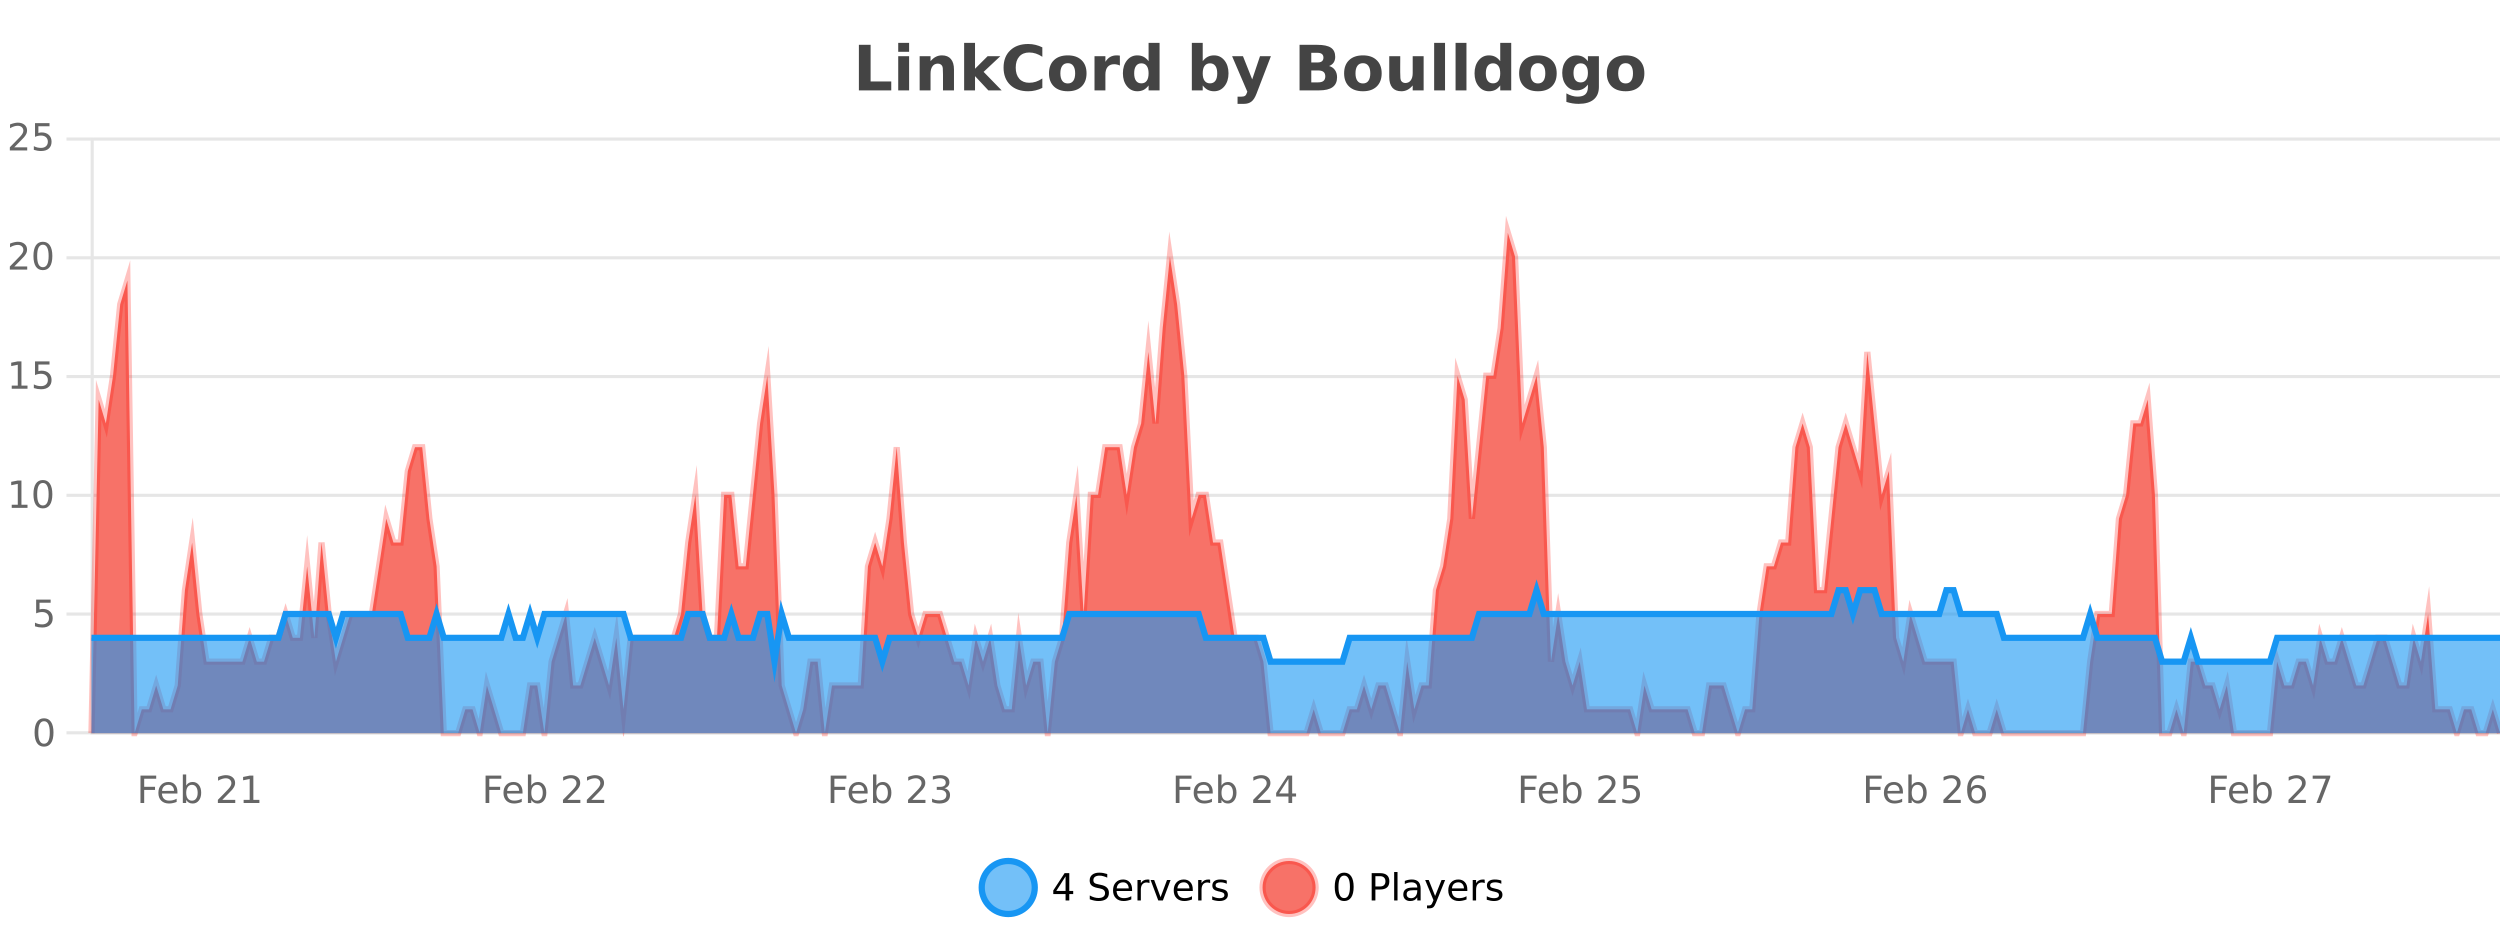
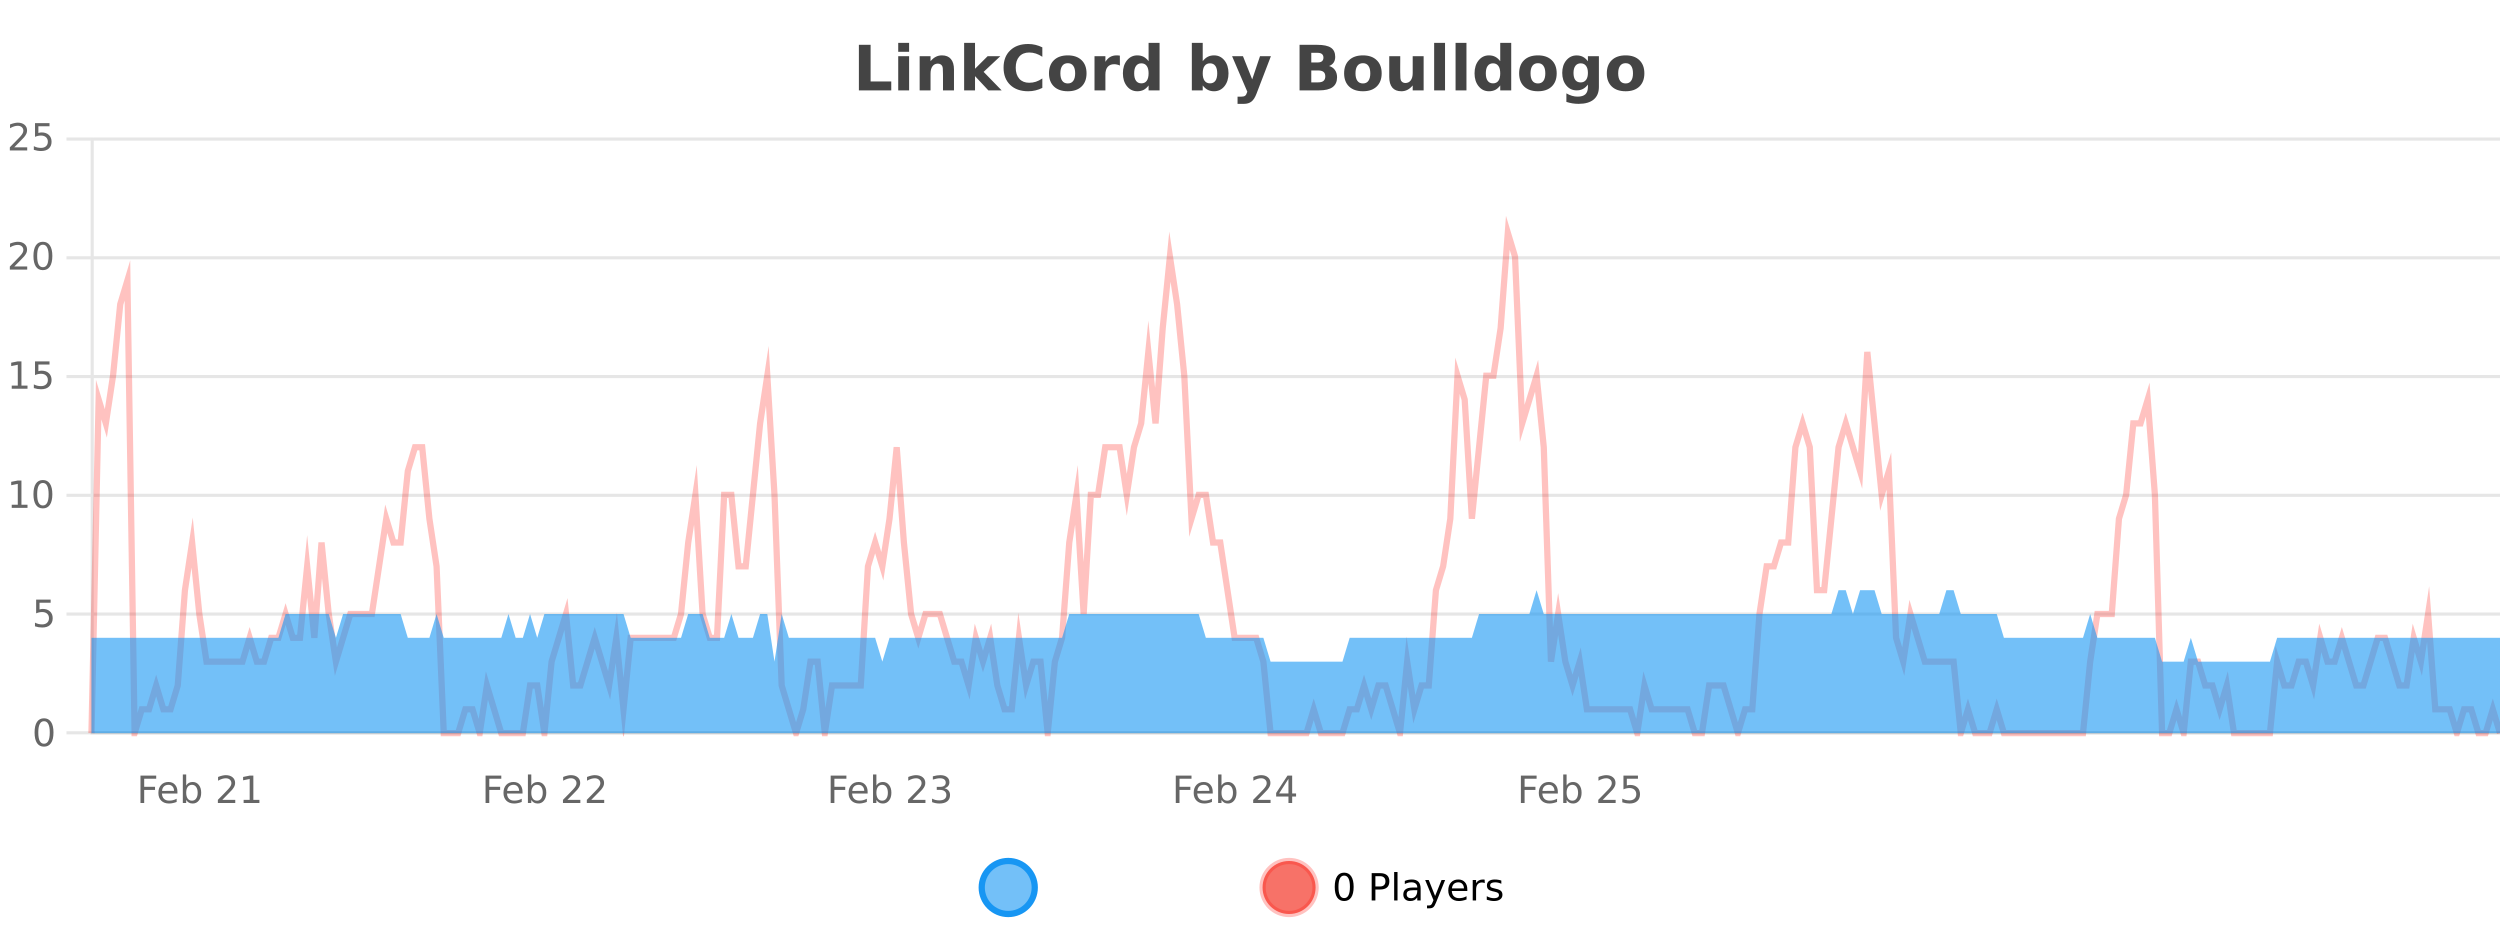
<svg xmlns="http://www.w3.org/2000/svg" width="800pt" height="300pt" viewBox="0 0 800 300" version="1.1">
  <defs>
    <clipPath id="clip1">
      <path d="M 285 263 L 360 263 L 360 300 L 285 300 Z M 285 263 " />
    </clipPath>
    <clipPath id="clip2">
      <path d="M 375 263 L 450 263 L 450 300 L 375 300 Z M 375 263 " />
    </clipPath>
    <clipPath id="clip3">
      <path d="M 29.27 74 L 800 74 L 800 234.602 L 29.27 234.602 Z M 29.27 74 " />
    </clipPath>
    <clipPath id="clip4">
      <path d="M 28.27 46 L 800 46 L 800 235.602 L 28.27 235.602 Z M 28.27 46 " />
    </clipPath>
    <clipPath id="clip5">
      <path d="M 29.27 188 L 800 188 L 800 234.602 L 29.27 234.602 Z M 29.27 188 " />
    </clipPath>
    <clipPath id="clip6">
      <path d="M 28.27 160 L 800 160 L 800 235.602 L 28.27 235.602 Z M 28.27 160 " />
    </clipPath>
  </defs>
  <g id="surface668521">
    <rect x="0" y="0" width="800" height="300" style="fill:rgb(100%,100%,100%);fill-opacity:1;stroke:none;" />
    <path style="fill:none;stroke-width:1;stroke-linecap:butt;stroke-linejoin:miter;stroke:rgb(0%,0%,0%);stroke-opacity:0.098;stroke-miterlimit:10;" d="M 30 234.5 L 800 234.5 " />
    <path style="fill:none;stroke-width:1;stroke-linecap:butt;stroke-linejoin:miter;stroke:rgb(0%,0%,0%);stroke-opacity:0.098;stroke-miterlimit:10;" d="M 21.27 234.5 L 29 234.5 " />
    <path style="fill:none;stroke-width:1;stroke-linecap:butt;stroke-linejoin:miter;stroke:rgb(0%,0%,0%);stroke-opacity:0.098;stroke-miterlimit:10;" d="M 30 196.5 L 800 196.5 " />
    <path style="fill:none;stroke-width:1;stroke-linecap:butt;stroke-linejoin:miter;stroke:rgb(0%,0%,0%);stroke-opacity:0.098;stroke-miterlimit:10;" d="M 21.27 196.5 L 29 196.5 " />
    <path style="fill:none;stroke-width:1;stroke-linecap:butt;stroke-linejoin:miter;stroke:rgb(0%,0%,0%);stroke-opacity:0.098;stroke-miterlimit:10;" d="M 30 158.5 L 800 158.5 " />
    <path style="fill:none;stroke-width:1;stroke-linecap:butt;stroke-linejoin:miter;stroke:rgb(0%,0%,0%);stroke-opacity:0.098;stroke-miterlimit:10;" d="M 21.27 158.5 L 29 158.5 " />
    <path style="fill:none;stroke-width:1;stroke-linecap:butt;stroke-linejoin:miter;stroke:rgb(0%,0%,0%);stroke-opacity:0.098;stroke-miterlimit:10;" d="M 30 120.5 L 800 120.5 " />
    <path style="fill:none;stroke-width:1;stroke-linecap:butt;stroke-linejoin:miter;stroke:rgb(0%,0%,0%);stroke-opacity:0.098;stroke-miterlimit:10;" d="M 21.27 120.5 L 29 120.5 " />
    <path style="fill:none;stroke-width:1;stroke-linecap:butt;stroke-linejoin:miter;stroke:rgb(0%,0%,0%);stroke-opacity:0.098;stroke-miterlimit:10;" d="M 30 82.5 L 800 82.5 " />
    <path style="fill:none;stroke-width:1;stroke-linecap:butt;stroke-linejoin:miter;stroke:rgb(0%,0%,0%);stroke-opacity:0.098;stroke-miterlimit:10;" d="M 21.27 82.5 L 29 82.5 " />
    <path style="fill:none;stroke-width:1;stroke-linecap:butt;stroke-linejoin:miter;stroke:rgb(0%,0%,0%);stroke-opacity:0.098;stroke-miterlimit:10;" d="M 30 44.5 L 800 44.5 " />
    <path style="fill:none;stroke-width:1;stroke-linecap:butt;stroke-linejoin:miter;stroke:rgb(0%,0%,0%);stroke-opacity:0.098;stroke-miterlimit:10;" d="M 21.27 44.5 L 29 44.5 " />
    <path style=" stroke:none;fill-rule:nonzero;fill:rgb(9.02%,58.824%,95.294%);fill-opacity:0.6;" d="M 331.121 284 C 331.121 288.688 327.324 292.484 322.637 292.484 C 317.953 292.484 314.152 288.688 314.152 284 C 314.152 279.312 317.953 275.516 322.637 275.516 C 327.324 275.516 331.121 279.312 331.121 284 Z M 331.121 284 " />
    <g clip-path="url(#clip1)" clip-rule="nonzero">
      <path style="fill:none;stroke-width:2;stroke-linecap:butt;stroke-linejoin:miter;stroke:rgb(9.02%,58.824%,95.294%);stroke-opacity:1;stroke-miterlimit:10;" d="M 331.121 284 C 331.121 288.688 327.324 292.484 322.637 292.484 C 317.953 292.484 314.152 288.688 314.152 284 C 314.152 279.312 317.953 275.516 322.637 275.516 C 327.324 275.516 331.121 279.312 331.121 284 Z M 331.121 284 " />
    </g>
-     <path style=" stroke:none;fill-rule:nonzero;fill:rgb(0%,0%,0%);fill-opacity:1;" d="M 340.984 280.438 L 338 285.109 L 340.984 285.109 Z M 340.672 279.406 L 342.172 279.406 L 342.172 285.109 L 343.422 285.109 L 343.422 286.094 L 342.172 286.094 L 342.172 288.156 L 340.984 288.156 L 340.984 286.094 L 337.047 286.094 L 337.047 284.953 Z M 354.32 279.688 L 354.32 280.844 C 353.871 280.637 353.445 280.48 353.039 280.375 C 352.641 280.262 352.262 280.203 351.898 280.203 C 351.25 280.203 350.75 280.328 350.398 280.578 C 350.055 280.828 349.883 281.188 349.883 281.656 C 349.883 282.043 349.996 282.336 350.227 282.531 C 350.453 282.73 350.898 282.887 351.555 283 L 352.258 283.156 C 353.141 283.324 353.793 283.621 354.211 284.047 C 354.637 284.465 354.852 285.027 354.852 285.734 C 354.852 286.59 354.562 287.234 353.992 287.672 C 353.43 288.109 352.594 288.328 351.492 288.328 C 351.086 288.328 350.648 288.281 350.18 288.188 C 349.711 288.094 349.227 287.953 348.727 287.766 L 348.727 286.547 C 349.203 286.82 349.672 287.023 350.133 287.156 C 350.602 287.293 351.055 287.359 351.492 287.359 C 352.168 287.359 352.688 287.23 353.055 286.969 C 353.43 286.699 353.617 286.32 353.617 285.828 C 353.617 285.402 353.48 285.07 353.211 284.828 C 352.949 284.578 352.516 284.398 351.914 284.281 L 351.195 284.141 C 350.309 283.965 349.668 283.688 349.273 283.312 C 348.887 282.938 348.695 282.418 348.695 281.75 C 348.695 280.969 348.965 280.359 349.508 279.922 C 350.047 279.477 350.797 279.25 351.758 279.25 C 352.172 279.25 352.59 279.289 353.008 279.359 C 353.434 279.434 353.871 279.543 354.32 279.688 Z M 362.266 284.609 L 362.266 285.125 L 357.297 285.125 C 357.348 285.875 357.57 286.445 357.969 286.828 C 358.375 287.215 358.93 287.406 359.641 287.406 C 360.055 287.406 360.457 287.359 360.844 287.266 C 361.238 287.164 361.629 287.008 362.016 286.797 L 362.016 287.828 C 361.617 287.984 361.219 288.105 360.812 288.188 C 360.406 288.281 359.992 288.328 359.578 288.328 C 358.535 288.328 357.707 288.027 357.094 287.422 C 356.477 286.809 356.172 285.98 356.172 284.938 C 356.172 283.867 356.461 283.016 357.047 282.391 C 357.629 281.758 358.41 281.438 359.391 281.438 C 360.273 281.438 360.973 281.727 361.484 282.297 C 362.004 282.859 362.266 283.633 362.266 284.609 Z M 361.188 284.281 C 361.176 283.699 361.008 283.23 360.688 282.875 C 360.363 282.523 359.938 282.344 359.406 282.344 C 358.801 282.344 358.316 282.516 357.953 282.859 C 357.598 283.203 357.395 283.684 357.344 284.297 Z M 367.836 282.594 C 367.711 282.531 367.574 282.484 367.43 282.453 C 367.293 282.414 367.137 282.391 366.961 282.391 C 366.355 282.391 365.887 282.59 365.555 282.984 C 365.23 283.383 365.07 283.953 365.07 284.703 L 365.07 288.156 L 363.992 288.156 L 363.992 281.594 L 365.07 281.594 L 365.07 282.609 C 365.297 282.215 365.594 281.922 365.961 281.734 C 366.324 281.539 366.766 281.438 367.289 281.438 C 367.359 281.438 367.438 281.445 367.523 281.453 C 367.617 281.465 367.715 281.48 367.82 281.5 Z M 368.195 281.594 L 369.336 281.594 L 371.383 287.094 L 373.445 281.594 L 374.586 281.594 L 372.117 288.156 L 370.648 288.156 Z M 381.688 284.609 L 381.688 285.125 L 376.719 285.125 C 376.77 285.875 376.992 286.445 377.391 286.828 C 377.797 287.215 378.352 287.406 379.062 287.406 C 379.477 287.406 379.879 287.359 380.266 287.266 C 380.66 287.164 381.051 287.008 381.438 286.797 L 381.438 287.828 C 381.039 287.984 380.641 288.105 380.234 288.188 C 379.828 288.281 379.414 288.328 379 288.328 C 377.957 288.328 377.129 288.027 376.516 287.422 C 375.898 286.809 375.594 285.98 375.594 284.938 C 375.594 283.867 375.883 283.016 376.469 282.391 C 377.051 281.758 377.832 281.438 378.812 281.438 C 379.695 281.438 380.395 281.727 380.906 282.297 C 381.426 282.859 381.688 283.633 381.688 284.609 Z M 380.609 284.281 C 380.598 283.699 380.43 283.23 380.109 282.875 C 379.785 282.523 379.359 282.344 378.828 282.344 C 378.223 282.344 377.738 282.516 377.375 282.859 C 377.02 283.203 376.816 283.684 376.766 284.297 Z M 387.258 282.594 C 387.133 282.531 386.996 282.484 386.852 282.453 C 386.715 282.414 386.559 282.391 386.383 282.391 C 385.777 282.391 385.309 282.59 384.977 282.984 C 384.652 283.383 384.492 283.953 384.492 284.703 L 384.492 288.156 L 383.414 288.156 L 383.414 281.594 L 384.492 281.594 L 384.492 282.609 C 384.719 282.215 385.016 281.922 385.383 281.734 C 385.746 281.539 386.188 281.438 386.711 281.438 C 386.781 281.438 386.859 281.445 386.945 281.453 C 387.039 281.465 387.137 281.48 387.242 281.5 Z M 392.562 281.781 L 392.562 282.812 C 392.258 282.656 391.941 282.543 391.609 282.469 C 391.285 282.387 390.945 282.344 390.594 282.344 C 390.062 282.344 389.66 282.43 389.391 282.594 C 389.117 282.75 388.984 282.996 388.984 283.328 C 388.984 283.578 389.078 283.777 389.266 283.922 C 389.461 284.059 389.852 284.188 390.438 284.312 L 390.797 284.406 C 391.566 284.562 392.113 284.793 392.438 285.094 C 392.758 285.398 392.922 285.812 392.922 286.344 C 392.922 286.961 392.676 287.445 392.188 287.797 C 391.707 288.152 391.047 288.328 390.203 288.328 C 389.848 288.328 389.477 288.289 389.094 288.219 C 388.719 288.156 388.32 288.059 387.906 287.922 L 387.906 286.797 C 388.301 287.008 388.691 287.164 389.078 287.266 C 389.461 287.371 389.848 287.422 390.234 287.422 C 390.734 287.422 391.117 287.34 391.391 287.172 C 391.672 286.996 391.812 286.746 391.812 286.422 C 391.812 286.133 391.711 285.906 391.516 285.75 C 391.316 285.594 390.883 285.445 390.219 285.297 L 389.844 285.219 C 389.176 285.074 388.691 284.855 388.391 284.562 C 388.098 284.273 387.953 283.875 387.953 283.375 C 387.953 282.75 388.172 282.273 388.609 281.938 C 389.047 281.605 389.664 281.438 390.469 281.438 C 390.863 281.438 391.238 281.469 391.594 281.531 C 391.945 281.586 392.27 281.668 392.562 281.781 Z M 332.637 277.016 " />
    <path style=" stroke:none;fill-rule:nonzero;fill:rgb(96.863%,44.706%,40.784%);fill-opacity:1;" d="M 420.988 284 C 420.988 288.688 417.191 292.484 412.504 292.484 C 407.82 292.484 404.02 288.688 404.02 284 C 404.02 279.312 407.82 275.516 412.504 275.516 C 417.191 275.516 420.988 279.312 420.988 284 Z M 420.988 284 " />
    <g clip-path="url(#clip2)" clip-rule="nonzero">
      <path style="fill:none;stroke-width:2;stroke-linecap:butt;stroke-linejoin:miter;stroke:rgb(100%,4.706%,0%);stroke-opacity:0.247;stroke-miterlimit:10;" d="M 420.988 284 C 420.988 288.688 417.191 292.484 412.504 292.484 C 407.82 292.484 404.02 288.688 404.02 284 C 404.02 279.312 407.82 275.516 412.504 275.516 C 417.191 275.516 420.988 279.312 420.988 284 Z M 420.988 284 " />
    </g>
    <path style=" stroke:none;fill-rule:nonzero;fill:rgb(0%,0%,0%);fill-opacity:1;" d="M 430.133 280.188 C 429.527 280.188 429.07 280.492 428.758 281.094 C 428.453 281.688 428.305 282.59 428.305 283.797 C 428.305 284.996 428.453 285.898 428.758 286.5 C 429.07 287.094 429.527 287.391 430.133 287.391 C 430.746 287.391 431.203 287.094 431.508 286.5 C 431.82 285.898 431.977 284.996 431.977 283.797 C 431.977 282.59 431.82 281.688 431.508 281.094 C 431.203 280.492 430.746 280.188 430.133 280.188 Z M 430.133 279.25 C 431.109 279.25 431.859 279.641 432.383 280.422 C 432.902 281.195 433.164 282.32 433.164 283.797 C 433.164 285.266 432.902 286.391 432.383 287.172 C 431.859 287.945 431.109 288.328 430.133 288.328 C 429.152 288.328 428.402 287.945 427.883 287.172 C 427.371 286.391 427.117 285.266 427.117 283.797 C 427.117 282.32 427.371 281.195 427.883 280.422 C 428.402 279.641 429.152 279.25 430.133 279.25 Z M 440.125 280.375 L 440.125 283.672 L 441.609 283.672 C 442.16 283.672 442.586 283.531 442.891 283.25 C 443.191 282.961 443.344 282.547 443.344 282.016 C 443.344 281.496 443.191 281.094 442.891 280.812 C 442.586 280.523 442.16 280.375 441.609 280.375 Z M 438.938 279.406 L 441.609 279.406 C 442.598 279.406 443.344 279.633 443.844 280.078 C 444.344 280.516 444.594 281.164 444.594 282.016 C 444.594 282.883 444.344 283.539 443.844 283.984 C 443.344 284.422 442.598 284.641 441.609 284.641 L 440.125 284.641 L 440.125 288.156 L 438.938 288.156 Z M 446.129 279.031 L 447.207 279.031 L 447.207 288.156 L 446.129 288.156 Z M 452.445 284.859 C 451.578 284.859 450.977 284.961 450.633 285.156 C 450.297 285.355 450.133 285.695 450.133 286.172 C 450.133 286.559 450.258 286.867 450.508 287.094 C 450.766 287.312 451.109 287.422 451.539 287.422 C 452.141 287.422 452.621 287.215 452.977 286.797 C 453.34 286.371 453.523 285.805 453.523 285.094 L 453.523 284.859 Z M 454.602 284.406 L 454.602 288.156 L 453.523 288.156 L 453.523 287.156 C 453.273 287.555 452.965 287.852 452.602 288.047 C 452.234 288.234 451.789 288.328 451.258 288.328 C 450.578 288.328 450.043 288.141 449.648 287.766 C 449.25 287.383 449.055 286.875 449.055 286.25 C 449.055 285.512 449.297 284.953 449.789 284.578 C 450.289 284.203 451.027 284.016 452.008 284.016 L 453.523 284.016 L 453.523 283.906 C 453.523 283.406 453.355 283.023 453.023 282.75 C 452.699 282.48 452.246 282.344 451.664 282.344 C 451.289 282.344 450.918 282.391 450.555 282.484 C 450.199 282.578 449.859 282.715 449.539 282.891 L 449.539 281.891 C 449.934 281.734 450.312 281.621 450.68 281.547 C 451.055 281.477 451.418 281.438 451.773 281.438 C 452.719 281.438 453.43 281.684 453.898 282.172 C 454.367 282.664 454.602 283.406 454.602 284.406 Z M 459.551 288.766 C 459.246 289.547 458.949 290.055 458.66 290.297 C 458.367 290.535 457.98 290.656 457.504 290.656 L 456.645 290.656 L 456.645 289.75 L 457.27 289.75 C 457.57 289.75 457.801 289.676 457.957 289.531 C 458.121 289.395 458.305 289.066 458.504 288.547 L 458.707 288.047 L 456.051 281.594 L 457.191 281.594 L 459.238 286.719 L 461.301 281.594 L 462.441 281.594 Z M 469.543 284.609 L 469.543 285.125 L 464.574 285.125 C 464.625 285.875 464.848 286.445 465.246 286.828 C 465.652 287.215 466.207 287.406 466.918 287.406 C 467.332 287.406 467.734 287.359 468.121 287.266 C 468.516 287.164 468.906 287.008 469.293 286.797 L 469.293 287.828 C 468.895 287.984 468.496 288.105 468.09 288.188 C 467.684 288.281 467.27 288.328 466.855 288.328 C 465.812 288.328 464.984 288.027 464.371 287.422 C 463.754 286.809 463.449 285.98 463.449 284.938 C 463.449 283.867 463.738 283.016 464.324 282.391 C 464.906 281.758 465.688 281.438 466.668 281.438 C 467.551 281.438 468.25 281.727 468.762 282.297 C 469.281 282.859 469.543 283.633 469.543 284.609 Z M 468.465 284.281 C 468.453 283.699 468.285 283.23 467.965 282.875 C 467.641 282.523 467.215 282.344 466.684 282.344 C 466.078 282.344 465.594 282.516 465.23 282.859 C 464.875 283.203 464.672 283.684 464.621 284.297 Z M 475.113 282.594 C 474.988 282.531 474.852 282.484 474.707 282.453 C 474.57 282.414 474.414 282.391 474.238 282.391 C 473.633 282.391 473.164 282.59 472.832 282.984 C 472.508 283.383 472.348 283.953 472.348 284.703 L 472.348 288.156 L 471.27 288.156 L 471.27 281.594 L 472.348 281.594 L 472.348 282.609 C 472.574 282.215 472.871 281.922 473.238 281.734 C 473.602 281.539 474.043 281.438 474.566 281.438 C 474.637 281.438 474.715 281.445 474.801 281.453 C 474.895 281.465 474.992 281.48 475.098 281.5 Z M 480.422 281.781 L 480.422 282.812 C 480.117 282.656 479.801 282.543 479.469 282.469 C 479.145 282.387 478.805 282.344 478.453 282.344 C 477.922 282.344 477.52 282.43 477.25 282.594 C 476.977 282.75 476.844 282.996 476.844 283.328 C 476.844 283.578 476.938 283.777 477.125 283.922 C 477.32 284.059 477.711 284.188 478.297 284.312 L 478.656 284.406 C 479.426 284.562 479.973 284.793 480.297 285.094 C 480.617 285.398 480.781 285.812 480.781 286.344 C 480.781 286.961 480.535 287.445 480.047 287.797 C 479.566 288.152 478.906 288.328 478.062 288.328 C 477.707 288.328 477.336 288.289 476.953 288.219 C 476.578 288.156 476.18 288.059 475.766 287.922 L 475.766 286.797 C 476.16 287.008 476.551 287.164 476.938 287.266 C 477.32 287.371 477.707 287.422 478.094 287.422 C 478.594 287.422 478.977 287.34 479.25 287.172 C 479.531 286.996 479.672 286.746 479.672 286.422 C 479.672 286.133 479.57 285.906 479.375 285.75 C 479.176 285.594 478.742 285.445 478.078 285.297 L 477.703 285.219 C 477.035 285.074 476.551 284.855 476.25 284.562 C 475.957 284.273 475.812 283.875 475.812 283.375 C 475.812 282.75 476.031 282.273 476.469 281.938 C 476.906 281.605 477.523 281.438 478.328 281.438 C 478.723 281.438 479.098 281.469 479.453 281.531 C 479.805 281.586 480.129 281.668 480.422 281.781 Z M 422.504 277.016 " />
    <path style=" stroke:none;fill-rule:nonzero;fill:rgb(26.667%,26.667%,26.667%);fill-opacity:1;" d="M 274.844 14.344 L 278.594 14.344 L 278.594 26.078 L 285.203 26.078 L 285.203 28.922 L 274.844 28.922 Z M 287.43 17.984 L 290.914 17.984 L 290.914 28.922 L 287.43 28.922 Z M 287.43 13.719 L 290.914 13.719 L 290.914 16.578 L 287.43 16.578 Z M 305.273 22.266 L 305.273 28.922 L 301.758 28.922 L 301.758 23.828 C 301.758 22.883 301.734 22.23 301.695 21.875 C 301.652 21.512 301.578 21.246 301.477 21.078 C 301.34 20.852 301.152 20.672 300.914 20.547 C 300.684 20.422 300.418 20.359 300.117 20.359 C 299.387 20.359 298.812 20.641 298.398 21.203 C 297.98 21.766 297.773 22.547 297.773 23.547 L 297.773 28.922 L 294.289 28.922 L 294.289 17.984 L 297.773 17.984 L 297.773 19.578 C 298.305 18.945 298.867 18.477 299.461 18.172 C 300.055 17.871 300.703 17.719 301.414 17.719 C 302.684 17.719 303.641 18.109 304.289 18.891 C 304.945 19.664 305.273 20.789 305.273 22.266 Z M 308.523 13.719 L 312.008 13.719 L 312.008 22 L 316.039 17.984 L 320.102 17.984 L 314.758 23 L 320.523 28.922 L 316.273 28.922 L 312.008 24.359 L 312.008 28.922 L 308.523 28.922 Z M 333.547 28.125 C 332.848 28.48 332.125 28.746 331.375 28.922 C 330.633 29.109 329.852 29.203 329.031 29.203 C 326.602 29.203 324.68 28.527 323.266 27.172 C 321.848 25.809 321.141 23.965 321.141 21.641 C 321.141 19.32 321.848 17.48 323.266 16.125 C 324.68 14.762 326.602 14.078 329.031 14.078 C 329.852 14.078 330.633 14.172 331.375 14.359 C 332.125 14.539 332.848 14.805 333.547 15.156 L 333.547 18.172 C 332.848 17.703 332.16 17.359 331.484 17.141 C 330.805 16.914 330.094 16.797 329.344 16.797 C 328 16.797 326.941 17.23 326.172 18.094 C 325.41 18.949 325.031 20.133 325.031 21.641 C 325.031 23.152 325.41 24.34 326.172 25.203 C 326.941 26.059 328 26.484 329.344 26.484 C 330.094 26.484 330.805 26.375 331.484 26.156 C 332.16 25.93 332.848 25.578 333.547 25.109 Z M 341.707 20.219 C 340.926 20.219 340.332 20.5 339.926 21.062 C 339.52 21.617 339.316 22.418 339.316 23.469 C 339.316 24.512 339.52 25.312 339.926 25.875 C 340.332 26.43 340.926 26.703 341.707 26.703 C 342.465 26.703 343.043 26.43 343.441 25.875 C 343.848 25.312 344.051 24.512 344.051 23.469 C 344.051 22.418 343.848 21.617 343.441 21.062 C 343.043 20.5 342.465 20.219 341.707 20.219 Z M 341.707 17.719 C 343.582 17.719 345.043 18.23 346.098 19.25 C 347.16 20.262 347.691 21.668 347.691 23.469 C 347.691 25.262 347.16 26.668 346.098 27.688 C 345.043 28.699 343.582 29.203 341.707 29.203 C 339.809 29.203 338.332 28.699 337.27 27.688 C 336.207 26.668 335.676 25.262 335.676 23.469 C 335.676 21.668 336.207 20.262 337.27 19.25 C 338.332 18.23 339.809 17.719 341.707 17.719 Z M 358.367 20.969 C 358.055 20.824 357.746 20.719 357.445 20.656 C 357.141 20.586 356.84 20.547 356.539 20.547 C 355.633 20.547 354.934 20.836 354.445 21.406 C 353.965 21.98 353.727 22.805 353.727 23.875 L 353.727 28.922 L 350.242 28.922 L 350.242 17.984 L 353.727 17.984 L 353.727 19.781 C 354.172 19.062 354.688 18.543 355.273 18.219 C 355.855 17.887 356.555 17.719 357.367 17.719 C 357.492 17.719 357.621 17.727 357.758 17.734 C 357.891 17.746 358.09 17.766 358.352 17.797 Z M 367.547 19.578 L 367.547 13.719 L 371.062 13.719 L 371.062 28.922 L 367.547 28.922 L 367.547 27.344 C 367.066 27.992 366.535 28.465 365.953 28.766 C 365.367 29.055 364.695 29.203 363.938 29.203 C 362.594 29.203 361.488 28.668 360.625 27.594 C 359.758 26.523 359.328 25.148 359.328 23.469 C 359.328 21.781 359.758 20.402 360.625 19.328 C 361.488 18.258 362.594 17.719 363.938 17.719 C 364.695 17.719 365.367 17.871 365.953 18.172 C 366.535 18.477 367.066 18.945 367.547 19.578 Z M 365.234 26.672 C 365.984 26.672 366.555 26.402 366.953 25.859 C 367.348 25.309 367.547 24.512 367.547 23.469 C 367.547 22.43 367.348 21.637 366.953 21.094 C 366.555 20.543 365.984 20.266 365.234 20.266 C 364.492 20.266 363.926 20.543 363.531 21.094 C 363.133 21.637 362.938 22.43 362.938 23.469 C 362.938 24.512 363.133 25.309 363.531 25.859 C 363.926 26.402 364.492 26.672 365.234 26.672 Z M 387.199 26.672 C 387.949 26.672 388.52 26.402 388.918 25.859 C 389.312 25.309 389.512 24.512 389.512 23.469 C 389.512 22.43 389.312 21.637 388.918 21.094 C 388.52 20.543 387.949 20.266 387.199 20.266 C 386.449 20.266 385.871 20.543 385.465 21.094 C 385.066 21.637 384.871 22.43 384.871 23.469 C 384.871 24.5 385.066 25.293 385.465 25.844 C 385.871 26.398 386.449 26.672 387.199 26.672 Z M 384.871 19.578 C 385.359 18.945 385.895 18.477 386.48 18.172 C 387.062 17.871 387.734 17.719 388.496 17.719 C 389.848 17.719 390.957 18.258 391.824 19.328 C 392.688 20.402 393.121 21.781 393.121 23.469 C 393.121 25.148 392.688 26.523 391.824 27.594 C 390.957 28.668 389.848 29.203 388.496 29.203 C 387.734 29.203 387.062 29.051 386.48 28.75 C 385.895 28.449 385.359 27.98 384.871 27.344 L 384.871 28.922 L 381.387 28.922 L 381.387 13.719 L 384.871 13.719 Z M 394.266 17.984 L 397.75 17.984 L 400.703 25.406 L 403.203 17.984 L 406.688 17.984 L 402.094 29.953 C 401.633 31.172 401.094 32.02 400.469 32.5 C 399.852 32.988 399.047 33.234 398.047 33.234 L 396.016 33.234 L 396.016 30.938 L 397.109 30.938 C 397.703 30.938 398.133 30.844 398.406 30.656 C 398.676 30.469 398.883 30.129 399.031 29.641 L 399.141 29.344 Z M 421.688 19.984 C 422.281 19.984 422.727 19.855 423.031 19.594 C 423.344 19.336 423.5 18.949 423.5 18.438 C 423.5 17.938 423.344 17.559 423.031 17.297 C 422.727 17.039 422.281 16.906 421.688 16.906 L 419.609 16.906 L 419.609 19.984 Z M 421.812 26.359 C 422.57 26.359 423.141 26.203 423.516 25.891 C 423.898 25.57 424.094 25.086 424.094 24.438 C 424.094 23.805 423.906 23.328 423.531 23.016 C 423.156 22.703 422.582 22.547 421.812 22.547 L 419.609 22.547 L 419.609 26.359 Z M 425.312 21.125 C 426.125 21.355 426.75 21.789 427.188 22.422 C 427.633 23.047 427.859 23.82 427.859 24.734 C 427.859 26.141 427.379 27.195 426.422 27.891 C 425.473 28.578 424.031 28.922 422.094 28.922 L 415.859 28.922 L 415.859 14.344 L 421.5 14.344 C 423.52 14.344 424.984 14.652 425.891 15.266 C 426.805 15.871 427.266 16.852 427.266 18.203 C 427.266 18.914 427.098 19.516 426.766 20.016 C 426.43 20.508 425.945 20.875 425.312 21.125 Z M 436.148 20.219 C 435.367 20.219 434.773 20.5 434.367 21.062 C 433.961 21.617 433.758 22.418 433.758 23.469 C 433.758 24.512 433.961 25.312 434.367 25.875 C 434.773 26.43 435.367 26.703 436.148 26.703 C 436.906 26.703 437.484 26.43 437.883 25.875 C 438.289 25.312 438.492 24.512 438.492 23.469 C 438.492 22.418 438.289 21.617 437.883 21.062 C 437.484 20.5 436.906 20.219 436.148 20.219 Z M 436.148 17.719 C 438.023 17.719 439.484 18.23 440.539 19.25 C 441.602 20.262 442.133 21.668 442.133 23.469 C 442.133 25.262 441.602 26.668 440.539 27.688 C 439.484 28.699 438.023 29.203 436.148 29.203 C 434.25 29.203 432.773 28.699 431.711 27.688 C 430.648 26.668 430.117 25.262 430.117 23.469 C 430.117 21.668 430.648 20.262 431.711 19.25 C 432.773 18.23 434.25 17.719 436.148 17.719 Z M 444.562 24.656 L 444.562 17.984 L 448.078 17.984 L 448.078 19.078 C 448.078 19.672 448.07 20.418 448.062 21.312 C 448.062 22.211 448.062 22.805 448.062 23.094 C 448.062 23.98 448.082 24.617 448.125 25 C 448.176 25.387 448.254 25.668 448.359 25.844 C 448.504 26.074 448.691 26.25 448.922 26.375 C 449.148 26.5 449.414 26.562 449.719 26.562 C 450.445 26.562 451.02 26.281 451.438 25.719 C 451.852 25.156 452.062 24.383 452.062 23.391 L 452.062 17.984 L 455.562 17.984 L 455.562 28.922 L 452.062 28.922 L 452.062 27.344 C 451.531 27.98 450.969 28.449 450.375 28.75 C 449.789 29.051 449.145 29.203 448.438 29.203 C 447.176 29.203 446.211 28.82 445.547 28.047 C 444.891 27.266 444.562 26.137 444.562 24.656 Z M 458.926 13.719 L 462.41 13.719 L 462.41 28.922 L 458.926 28.922 Z M 465.781 13.719 L 469.266 13.719 L 469.266 28.922 L 465.781 28.922 Z M 480.074 19.578 L 480.074 13.719 L 483.59 13.719 L 483.59 28.922 L 480.074 28.922 L 480.074 27.344 C 479.594 27.992 479.062 28.465 478.48 28.766 C 477.895 29.055 477.223 29.203 476.465 29.203 C 475.121 29.203 474.016 28.668 473.152 27.594 C 472.285 26.523 471.855 25.148 471.855 23.469 C 471.855 21.781 472.285 20.402 473.152 19.328 C 474.016 18.258 475.121 17.719 476.465 17.719 C 477.223 17.719 477.895 17.871 478.48 18.172 C 479.062 18.477 479.594 18.945 480.074 19.578 Z M 477.762 26.672 C 478.512 26.672 479.082 26.402 479.48 25.859 C 479.875 25.309 480.074 24.512 480.074 23.469 C 480.074 22.43 479.875 21.637 479.48 21.094 C 479.082 20.543 478.512 20.266 477.762 20.266 C 477.02 20.266 476.453 20.543 476.059 21.094 C 475.66 21.637 475.465 22.43 475.465 23.469 C 475.465 24.512 475.66 25.309 476.059 25.859 C 476.453 26.402 477.02 26.672 477.762 26.672 Z M 492.156 20.219 C 491.375 20.219 490.781 20.5 490.375 21.062 C 489.969 21.617 489.766 22.418 489.766 23.469 C 489.766 24.512 489.969 25.312 490.375 25.875 C 490.781 26.43 491.375 26.703 492.156 26.703 C 492.914 26.703 493.492 26.43 493.891 25.875 C 494.297 25.312 494.5 24.512 494.5 23.469 C 494.5 22.418 494.297 21.617 493.891 21.062 C 493.492 20.5 492.914 20.219 492.156 20.219 Z M 492.156 17.719 C 494.031 17.719 495.492 18.23 496.547 19.25 C 497.609 20.262 498.141 21.668 498.141 23.469 C 498.141 25.262 497.609 26.668 496.547 27.688 C 495.492 28.699 494.031 29.203 492.156 29.203 C 490.258 29.203 488.781 28.699 487.719 27.688 C 486.656 26.668 486.125 25.262 486.125 23.469 C 486.125 21.668 486.656 20.262 487.719 19.25 C 488.781 18.23 490.258 17.719 492.156 17.719 Z M 508.133 27.062 C 507.652 27.699 507.121 28.168 506.539 28.469 C 505.953 28.773 505.281 28.922 504.523 28.922 C 503.188 28.922 502.086 28.398 501.211 27.344 C 500.344 26.293 499.914 24.953 499.914 23.328 C 499.914 21.695 500.344 20.355 501.211 19.312 C 502.086 18.262 503.188 17.734 504.523 17.734 C 505.281 17.734 505.953 17.887 506.539 18.188 C 507.121 18.492 507.652 18.965 508.133 19.609 L 508.133 17.984 L 511.648 17.984 L 511.648 27.812 C 511.648 29.57 511.09 30.914 509.977 31.844 C 508.871 32.77 507.262 33.234 505.148 33.234 C 504.469 33.234 503.809 33.18 503.164 33.078 C 502.527 32.973 501.887 32.816 501.242 32.609 L 501.242 29.875 C 501.855 30.227 502.453 30.488 503.039 30.656 C 503.621 30.832 504.211 30.922 504.805 30.922 C 505.949 30.922 506.789 30.672 507.32 30.172 C 507.859 29.672 508.133 28.887 508.133 27.812 Z M 505.82 20.266 C 505.102 20.266 504.539 20.531 504.133 21.062 C 503.727 21.594 503.523 22.352 503.523 23.328 C 503.523 24.328 503.715 25.09 504.102 25.609 C 504.496 26.121 505.07 26.375 505.82 26.375 C 506.547 26.375 507.117 26.109 507.523 25.578 C 507.93 25.047 508.133 24.297 508.133 23.328 C 508.133 22.352 507.93 21.594 507.523 21.062 C 507.117 20.531 506.547 20.266 505.82 20.266 Z M 520.211 20.219 C 519.43 20.219 518.836 20.5 518.43 21.062 C 518.023 21.617 517.82 22.418 517.82 23.469 C 517.82 24.512 518.023 25.312 518.43 25.875 C 518.836 26.43 519.43 26.703 520.211 26.703 C 520.969 26.703 521.547 26.43 521.945 25.875 C 522.352 25.312 522.555 24.512 522.555 23.469 C 522.555 22.418 522.352 21.617 521.945 21.062 C 521.547 20.5 520.969 20.219 520.211 20.219 Z M 520.211 17.719 C 522.086 17.719 523.547 18.23 524.602 19.25 C 525.664 20.262 526.195 21.668 526.195 23.469 C 526.195 25.262 525.664 26.668 524.602 27.688 C 523.547 28.699 522.086 29.203 520.211 29.203 C 518.312 29.203 516.836 28.699 515.773 27.688 C 514.711 26.668 514.18 25.262 514.18 23.469 C 514.18 21.668 514.711 20.262 515.773 19.25 C 516.836 18.23 518.312 17.719 520.211 17.719 Z M 273 10.359 " />
    <path style="fill:none;stroke-width:1;stroke-linecap:butt;stroke-linejoin:miter;stroke:rgb(0%,0%,0%);stroke-opacity:0.098;stroke-miterlimit:10;" d="M 29 234.5 L 801 234.5 " />
    <path style=" stroke:none;fill-rule:nonzero;fill:rgb(40%,40%,40%);fill-opacity:1;" d="M 44.953 248.203 L 49.984 248.203 L 49.984 249.203 L 46.141 249.203 L 46.141 251.781 L 49.609 251.781 L 49.609 252.781 L 46.141 252.781 L 46.141 256.953 L 44.953 256.953 Z M 56.777 253.406 L 56.777 253.922 L 51.809 253.922 C 51.859 254.672 52.082 255.242 52.48 255.625 C 52.887 256.012 53.441 256.203 54.152 256.203 C 54.566 256.203 54.969 256.156 55.355 256.062 C 55.75 255.961 56.141 255.805 56.527 255.594 L 56.527 256.625 C 56.129 256.781 55.73 256.902 55.324 256.984 C 54.918 257.078 54.504 257.125 54.09 257.125 C 53.047 257.125 52.219 256.824 51.605 256.219 C 50.988 255.605 50.684 254.777 50.684 253.734 C 50.684 252.664 50.973 251.812 51.559 251.188 C 52.141 250.555 52.922 250.234 53.902 250.234 C 54.785 250.234 55.484 250.523 55.996 251.094 C 56.516 251.656 56.777 252.43 56.777 253.406 Z M 55.699 253.078 C 55.688 252.496 55.52 252.027 55.199 251.672 C 54.875 251.32 54.449 251.141 53.918 251.141 C 53.312 251.141 52.828 251.312 52.465 251.656 C 52.109 252 51.906 252.48 51.855 253.094 Z M 63.254 253.672 C 63.254 252.883 63.086 252.262 62.754 251.812 C 62.43 251.367 61.988 251.141 61.426 251.141 C 60.852 251.141 60.398 251.367 60.066 251.812 C 59.742 252.262 59.582 252.883 59.582 253.672 C 59.582 254.465 59.742 255.09 60.066 255.547 C 60.398 255.996 60.852 256.219 61.426 256.219 C 61.988 256.219 62.43 255.996 62.754 255.547 C 63.086 255.09 63.254 254.465 63.254 253.672 Z M 59.582 251.391 C 59.809 250.996 60.098 250.703 60.441 250.516 C 60.785 250.328 61.195 250.234 61.676 250.234 C 62.477 250.234 63.129 250.555 63.629 251.188 C 64.129 251.812 64.379 252.641 64.379 253.672 C 64.379 254.703 64.129 255.539 63.629 256.172 C 63.129 256.809 62.477 257.125 61.676 257.125 C 61.195 257.125 60.785 257.031 60.441 256.844 C 60.098 256.648 59.809 256.355 59.582 255.969 L 59.582 256.953 L 58.504 256.953 L 58.504 247.828 L 59.582 247.828 Z M 71.141 255.953 L 75.281 255.953 L 75.281 256.953 L 69.719 256.953 L 69.719 255.953 C 70.164 255.496 70.773 254.875 71.547 254.094 C 72.328 253.305 72.816 252.793 73.016 252.562 C 73.398 252.148 73.664 251.793 73.812 251.5 C 73.969 251.199 74.047 250.906 74.047 250.625 C 74.047 250.156 73.879 249.777 73.547 249.484 C 73.223 249.195 72.801 249.047 72.281 249.047 C 71.906 249.047 71.508 249.109 71.094 249.234 C 70.688 249.359 70.25 249.559 69.781 249.828 L 69.781 248.625 C 70.258 248.438 70.703 248.297 71.109 248.203 C 71.523 248.102 71.906 248.047 72.25 248.047 C 73.156 248.047 73.879 248.277 74.422 248.734 C 74.961 249.184 75.234 249.789 75.234 250.547 C 75.234 250.902 75.164 251.242 75.031 251.562 C 74.895 251.887 74.648 252.266 74.297 252.703 C 74.191 252.82 73.879 253.148 73.359 253.688 C 72.836 254.23 72.098 254.984 71.141 255.953 Z M 77.961 255.953 L 79.898 255.953 L 79.898 249.281 L 77.789 249.703 L 77.789 248.625 L 79.883 248.203 L 81.07 248.203 L 81.07 255.953 L 83.008 255.953 L 83.008 256.953 L 77.961 256.953 Z M 43.781 245.816 " />
    <path style=" stroke:none;fill-rule:nonzero;fill:rgb(40%,40%,40%);fill-opacity:1;" d="M 155.383 248.203 L 160.414 248.203 L 160.414 249.203 L 156.57 249.203 L 156.57 251.781 L 160.039 251.781 L 160.039 252.781 L 156.57 252.781 L 156.57 256.953 L 155.383 256.953 Z M 167.207 253.406 L 167.207 253.922 L 162.238 253.922 C 162.289 254.672 162.512 255.242 162.91 255.625 C 163.316 256.012 163.871 256.203 164.582 256.203 C 164.996 256.203 165.398 256.156 165.785 256.062 C 166.18 255.961 166.57 255.805 166.957 255.594 L 166.957 256.625 C 166.559 256.781 166.16 256.902 165.754 256.984 C 165.348 257.078 164.934 257.125 164.52 257.125 C 163.477 257.125 162.648 256.824 162.035 256.219 C 161.418 255.605 161.113 254.777 161.113 253.734 C 161.113 252.664 161.402 251.812 161.988 251.188 C 162.57 250.555 163.352 250.234 164.332 250.234 C 165.215 250.234 165.914 250.523 166.426 251.094 C 166.945 251.656 167.207 252.43 167.207 253.406 Z M 166.129 253.078 C 166.117 252.496 165.949 252.027 165.629 251.672 C 165.305 251.32 164.879 251.141 164.348 251.141 C 163.742 251.141 163.258 251.312 162.895 251.656 C 162.539 252 162.336 252.48 162.285 253.094 Z M 173.684 253.672 C 173.684 252.883 173.516 252.262 173.184 251.812 C 172.859 251.367 172.418 251.141 171.855 251.141 C 171.281 251.141 170.828 251.367 170.496 251.812 C 170.172 252.262 170.012 252.883 170.012 253.672 C 170.012 254.465 170.172 255.09 170.496 255.547 C 170.828 255.996 171.281 256.219 171.855 256.219 C 172.418 256.219 172.859 255.996 173.184 255.547 C 173.516 255.09 173.684 254.465 173.684 253.672 Z M 170.012 251.391 C 170.238 250.996 170.527 250.703 170.871 250.516 C 171.215 250.328 171.625 250.234 172.105 250.234 C 172.906 250.234 173.559 250.555 174.059 251.188 C 174.559 251.812 174.809 252.641 174.809 253.672 C 174.809 254.703 174.559 255.539 174.059 256.172 C 173.559 256.809 172.906 257.125 172.105 257.125 C 171.625 257.125 171.215 257.031 170.871 256.844 C 170.527 256.648 170.238 256.355 170.012 255.969 L 170.012 256.953 L 168.934 256.953 L 168.934 247.828 L 170.012 247.828 Z M 181.57 255.953 L 185.711 255.953 L 185.711 256.953 L 180.148 256.953 L 180.148 255.953 C 180.594 255.496 181.203 254.875 181.977 254.094 C 182.758 253.305 183.246 252.793 183.445 252.562 C 183.828 252.148 184.094 251.793 184.242 251.5 C 184.398 251.199 184.477 250.906 184.477 250.625 C 184.477 250.156 184.309 249.777 183.977 249.484 C 183.652 249.195 183.23 249.047 182.711 249.047 C 182.336 249.047 181.938 249.109 181.523 249.234 C 181.117 249.359 180.68 249.559 180.211 249.828 L 180.211 248.625 C 180.688 248.438 181.133 248.297 181.539 248.203 C 181.953 248.102 182.336 248.047 182.68 248.047 C 183.586 248.047 184.309 248.277 184.852 248.734 C 185.391 249.184 185.664 249.789 185.664 250.547 C 185.664 250.902 185.594 251.242 185.461 251.562 C 185.324 251.887 185.078 252.266 184.727 252.703 C 184.621 252.82 184.309 253.148 183.789 253.688 C 183.266 254.23 182.527 254.984 181.57 255.953 Z M 189.203 255.953 L 193.344 255.953 L 193.344 256.953 L 187.781 256.953 L 187.781 255.953 C 188.227 255.496 188.836 254.875 189.609 254.094 C 190.391 253.305 190.879 252.793 191.078 252.562 C 191.461 252.148 191.727 251.793 191.875 251.5 C 192.031 251.199 192.109 250.906 192.109 250.625 C 192.109 250.156 191.941 249.777 191.609 249.484 C 191.285 249.195 190.863 249.047 190.344 249.047 C 189.969 249.047 189.57 249.109 189.156 249.234 C 188.75 249.359 188.312 249.559 187.844 249.828 L 187.844 248.625 C 188.32 248.438 188.766 248.297 189.172 248.203 C 189.586 248.102 189.969 248.047 190.312 248.047 C 191.219 248.047 191.941 248.277 192.484 248.734 C 193.023 249.184 193.297 249.789 193.297 250.547 C 193.297 250.902 193.227 251.242 193.094 251.562 C 192.957 251.887 192.711 252.266 192.359 252.703 C 192.254 252.82 191.941 253.148 191.422 253.688 C 190.898 254.23 190.16 254.984 189.203 255.953 Z M 154.211 245.816 " />
    <path style=" stroke:none;fill-rule:nonzero;fill:rgb(40%,40%,40%);fill-opacity:1;" d="M 265.816 248.203 L 270.848 248.203 L 270.848 249.203 L 267.004 249.203 L 267.004 251.781 L 270.473 251.781 L 270.473 252.781 L 267.004 252.781 L 267.004 256.953 L 265.816 256.953 Z M 277.641 253.406 L 277.641 253.922 L 272.672 253.922 C 272.723 254.672 272.945 255.242 273.344 255.625 C 273.75 256.012 274.305 256.203 275.016 256.203 C 275.43 256.203 275.832 256.156 276.219 256.062 C 276.613 255.961 277.004 255.805 277.391 255.594 L 277.391 256.625 C 276.992 256.781 276.594 256.902 276.188 256.984 C 275.781 257.078 275.367 257.125 274.953 257.125 C 273.91 257.125 273.082 256.824 272.469 256.219 C 271.852 255.605 271.547 254.777 271.547 253.734 C 271.547 252.664 271.836 251.812 272.422 251.188 C 273.004 250.555 273.785 250.234 274.766 250.234 C 275.648 250.234 276.348 250.523 276.859 251.094 C 277.379 251.656 277.641 252.43 277.641 253.406 Z M 276.562 253.078 C 276.551 252.496 276.383 252.027 276.062 251.672 C 275.738 251.32 275.312 251.141 274.781 251.141 C 274.176 251.141 273.691 251.312 273.328 251.656 C 272.973 252 272.77 252.48 272.719 253.094 Z M 284.117 253.672 C 284.117 252.883 283.949 252.262 283.617 251.812 C 283.293 251.367 282.852 251.141 282.289 251.141 C 281.715 251.141 281.262 251.367 280.93 251.812 C 280.605 252.262 280.445 252.883 280.445 253.672 C 280.445 254.465 280.605 255.09 280.93 255.547 C 281.262 255.996 281.715 256.219 282.289 256.219 C 282.852 256.219 283.293 255.996 283.617 255.547 C 283.949 255.09 284.117 254.465 284.117 253.672 Z M 280.445 251.391 C 280.672 250.996 280.961 250.703 281.305 250.516 C 281.648 250.328 282.059 250.234 282.539 250.234 C 283.34 250.234 283.992 250.555 284.492 251.188 C 284.992 251.812 285.242 252.641 285.242 253.672 C 285.242 254.703 284.992 255.539 284.492 256.172 C 283.992 256.809 283.34 257.125 282.539 257.125 C 282.059 257.125 281.648 257.031 281.305 256.844 C 280.961 256.648 280.672 256.355 280.445 255.969 L 280.445 256.953 L 279.367 256.953 L 279.367 247.828 L 280.445 247.828 Z M 292 255.953 L 296.141 255.953 L 296.141 256.953 L 290.578 256.953 L 290.578 255.953 C 291.023 255.496 291.633 254.875 292.406 254.094 C 293.188 253.305 293.676 252.793 293.875 252.562 C 294.258 252.148 294.523 251.793 294.672 251.5 C 294.828 251.199 294.906 250.906 294.906 250.625 C 294.906 250.156 294.738 249.777 294.406 249.484 C 294.082 249.195 293.66 249.047 293.141 249.047 C 292.766 249.047 292.367 249.109 291.953 249.234 C 291.547 249.359 291.109 249.559 290.641 249.828 L 290.641 248.625 C 291.117 248.438 291.562 248.297 291.969 248.203 C 292.383 248.102 292.766 248.047 293.109 248.047 C 294.016 248.047 294.738 248.277 295.281 248.734 C 295.82 249.184 296.094 249.789 296.094 250.547 C 296.094 250.902 296.023 251.242 295.891 251.562 C 295.754 251.887 295.508 252.266 295.156 252.703 C 295.051 252.82 294.738 253.148 294.219 253.688 C 293.695 254.23 292.957 254.984 292 255.953 Z M 302.215 252.234 C 302.777 252.359 303.215 252.617 303.527 253 C 303.848 253.375 304.012 253.844 304.012 254.406 C 304.012 255.273 303.715 255.945 303.121 256.422 C 302.527 256.891 301.684 257.125 300.59 257.125 C 300.223 257.125 299.844 257.086 299.449 257.016 C 299.062 256.945 298.668 256.836 298.262 256.688 L 298.262 255.547 C 298.582 255.734 298.938 255.883 299.324 255.984 C 299.719 256.078 300.129 256.125 300.559 256.125 C 301.297 256.125 301.859 255.98 302.246 255.688 C 302.641 255.398 302.84 254.969 302.84 254.406 C 302.84 253.898 302.656 253.496 302.293 253.203 C 301.926 252.914 301.426 252.766 300.793 252.766 L 299.762 252.766 L 299.762 251.797 L 300.84 251.797 C 301.41 251.797 301.855 251.684 302.168 251.453 C 302.48 251.215 302.637 250.875 302.637 250.438 C 302.637 249.992 302.473 249.648 302.152 249.406 C 301.84 249.168 301.387 249.047 300.793 249.047 C 300.457 249.047 300.105 249.086 299.73 249.156 C 299.363 249.219 298.957 249.324 298.512 249.469 L 298.512 248.422 C 298.969 248.297 299.391 248.203 299.777 248.141 C 300.172 248.078 300.543 248.047 300.887 248.047 C 301.793 248.047 302.504 248.25 303.027 248.656 C 303.547 249.062 303.809 249.617 303.809 250.312 C 303.809 250.805 303.668 251.215 303.387 251.547 C 303.113 251.883 302.723 252.109 302.215 252.234 Z M 264.645 245.816 " />
    <path style=" stroke:none;fill-rule:nonzero;fill:rgb(40%,40%,40%);fill-opacity:1;" d="M 376.25 248.203 L 381.281 248.203 L 381.281 249.203 L 377.438 249.203 L 377.438 251.781 L 380.906 251.781 L 380.906 252.781 L 377.438 252.781 L 377.438 256.953 L 376.25 256.953 Z M 388.074 253.406 L 388.074 253.922 L 383.105 253.922 C 383.156 254.672 383.379 255.242 383.777 255.625 C 384.184 256.012 384.738 256.203 385.449 256.203 C 385.863 256.203 386.266 256.156 386.652 256.062 C 387.047 255.961 387.438 255.805 387.824 255.594 L 387.824 256.625 C 387.426 256.781 387.027 256.902 386.621 256.984 C 386.215 257.078 385.801 257.125 385.387 257.125 C 384.344 257.125 383.516 256.824 382.902 256.219 C 382.285 255.605 381.98 254.777 381.98 253.734 C 381.98 252.664 382.27 251.812 382.855 251.188 C 383.438 250.555 384.219 250.234 385.199 250.234 C 386.082 250.234 386.781 250.523 387.293 251.094 C 387.812 251.656 388.074 252.43 388.074 253.406 Z M 386.996 253.078 C 386.984 252.496 386.816 252.027 386.496 251.672 C 386.172 251.32 385.746 251.141 385.215 251.141 C 384.609 251.141 384.125 251.312 383.762 251.656 C 383.406 252 383.203 252.48 383.152 253.094 Z M 394.551 253.672 C 394.551 252.883 394.383 252.262 394.051 251.812 C 393.727 251.367 393.285 251.141 392.723 251.141 C 392.148 251.141 391.695 251.367 391.363 251.812 C 391.039 252.262 390.879 252.883 390.879 253.672 C 390.879 254.465 391.039 255.09 391.363 255.547 C 391.695 255.996 392.148 256.219 392.723 256.219 C 393.285 256.219 393.727 255.996 394.051 255.547 C 394.383 255.09 394.551 254.465 394.551 253.672 Z M 390.879 251.391 C 391.105 250.996 391.395 250.703 391.738 250.516 C 392.082 250.328 392.492 250.234 392.973 250.234 C 393.773 250.234 394.426 250.555 394.926 251.188 C 395.426 251.812 395.676 252.641 395.676 253.672 C 395.676 254.703 395.426 255.539 394.926 256.172 C 394.426 256.809 393.773 257.125 392.973 257.125 C 392.492 257.125 392.082 257.031 391.738 256.844 C 391.395 256.648 391.105 256.355 390.879 255.969 L 390.879 256.953 L 389.801 256.953 L 389.801 247.828 L 390.879 247.828 Z M 402.438 255.953 L 406.578 255.953 L 406.578 256.953 L 401.016 256.953 L 401.016 255.953 C 401.461 255.496 402.07 254.875 402.844 254.094 C 403.625 253.305 404.113 252.793 404.312 252.562 C 404.695 252.148 404.961 251.793 405.109 251.5 C 405.266 251.199 405.344 250.906 405.344 250.625 C 405.344 250.156 405.176 249.777 404.844 249.484 C 404.52 249.195 404.098 249.047 403.578 249.047 C 403.203 249.047 402.805 249.109 402.391 249.234 C 401.984 249.359 401.547 249.559 401.078 249.828 L 401.078 248.625 C 401.555 248.438 402 248.297 402.406 248.203 C 402.82 248.102 403.203 248.047 403.547 248.047 C 404.453 248.047 405.176 248.277 405.719 248.734 C 406.258 249.184 406.531 249.789 406.531 250.547 C 406.531 250.902 406.461 251.242 406.328 251.562 C 406.191 251.887 405.945 252.266 405.594 252.703 C 405.488 252.82 405.176 253.148 404.656 253.688 C 404.133 254.23 403.395 254.984 402.438 255.953 Z M 412.305 249.234 L 409.32 253.906 L 412.305 253.906 Z M 411.992 248.203 L 413.492 248.203 L 413.492 253.906 L 414.742 253.906 L 414.742 254.891 L 413.492 254.891 L 413.492 256.953 L 412.305 256.953 L 412.305 254.891 L 408.367 254.891 L 408.367 253.75 Z M 375.078 245.816 " />
    <path style=" stroke:none;fill-rule:nonzero;fill:rgb(40%,40%,40%);fill-opacity:1;" d="M 486.684 248.203 L 491.715 248.203 L 491.715 249.203 L 487.871 249.203 L 487.871 251.781 L 491.34 251.781 L 491.34 252.781 L 487.871 252.781 L 487.871 256.953 L 486.684 256.953 Z M 498.508 253.406 L 498.508 253.922 L 493.539 253.922 C 493.59 254.672 493.812 255.242 494.211 255.625 C 494.617 256.012 495.172 256.203 495.883 256.203 C 496.297 256.203 496.699 256.156 497.086 256.062 C 497.48 255.961 497.871 255.805 498.258 255.594 L 498.258 256.625 C 497.859 256.781 497.461 256.902 497.055 256.984 C 496.648 257.078 496.234 257.125 495.82 257.125 C 494.777 257.125 493.949 256.824 493.336 256.219 C 492.719 255.605 492.414 254.777 492.414 253.734 C 492.414 252.664 492.703 251.812 493.289 251.188 C 493.871 250.555 494.652 250.234 495.633 250.234 C 496.516 250.234 497.215 250.523 497.727 251.094 C 498.246 251.656 498.508 252.43 498.508 253.406 Z M 497.43 253.078 C 497.418 252.496 497.25 252.027 496.93 251.672 C 496.605 251.32 496.18 251.141 495.648 251.141 C 495.043 251.141 494.559 251.312 494.195 251.656 C 493.84 252 493.637 252.48 493.586 253.094 Z M 504.984 253.672 C 504.984 252.883 504.816 252.262 504.484 251.812 C 504.16 251.367 503.719 251.141 503.156 251.141 C 502.582 251.141 502.129 251.367 501.797 251.812 C 501.473 252.262 501.312 252.883 501.312 253.672 C 501.312 254.465 501.473 255.09 501.797 255.547 C 502.129 255.996 502.582 256.219 503.156 256.219 C 503.719 256.219 504.16 255.996 504.484 255.547 C 504.816 255.09 504.984 254.465 504.984 253.672 Z M 501.312 251.391 C 501.539 250.996 501.828 250.703 502.172 250.516 C 502.516 250.328 502.926 250.234 503.406 250.234 C 504.207 250.234 504.859 250.555 505.359 251.188 C 505.859 251.812 506.109 252.641 506.109 253.672 C 506.109 254.703 505.859 255.539 505.359 256.172 C 504.859 256.809 504.207 257.125 503.406 257.125 C 502.926 257.125 502.516 257.031 502.172 256.844 C 501.828 256.648 501.539 256.355 501.312 255.969 L 501.312 256.953 L 500.234 256.953 L 500.234 247.828 L 501.312 247.828 Z M 512.867 255.953 L 517.008 255.953 L 517.008 256.953 L 511.445 256.953 L 511.445 255.953 C 511.891 255.496 512.5 254.875 513.273 254.094 C 514.055 253.305 514.543 252.793 514.742 252.562 C 515.125 252.148 515.391 251.793 515.539 251.5 C 515.695 251.199 515.773 250.906 515.773 250.625 C 515.773 250.156 515.605 249.777 515.273 249.484 C 514.949 249.195 514.527 249.047 514.008 249.047 C 513.633 249.047 513.234 249.109 512.82 249.234 C 512.414 249.359 511.977 249.559 511.508 249.828 L 511.508 248.625 C 511.984 248.438 512.43 248.297 512.836 248.203 C 513.25 248.102 513.633 248.047 513.977 248.047 C 514.883 248.047 515.605 248.277 516.148 248.734 C 516.688 249.184 516.961 249.789 516.961 250.547 C 516.961 250.902 516.891 251.242 516.758 251.562 C 516.621 251.887 516.375 252.266 516.023 252.703 C 515.918 252.82 515.605 253.148 515.086 253.688 C 514.562 254.23 513.824 254.984 512.867 255.953 Z M 519.504 248.203 L 524.145 248.203 L 524.145 249.203 L 520.582 249.203 L 520.582 251.344 C 520.758 251.281 520.93 251.242 521.098 251.219 C 521.273 251.188 521.445 251.172 521.613 251.172 C 522.59 251.172 523.367 251.445 523.941 251.984 C 524.512 252.516 524.801 253.234 524.801 254.141 C 524.801 255.09 524.504 255.824 523.91 256.344 C 523.324 256.867 522.504 257.125 521.441 257.125 C 521.066 257.125 520.684 257.094 520.301 257.031 C 519.926 256.969 519.535 256.875 519.129 256.75 L 519.129 255.562 C 519.48 255.75 519.848 255.891 520.223 255.984 C 520.598 256.078 520.992 256.125 521.41 256.125 C 522.086 256.125 522.621 255.949 523.02 255.594 C 523.414 255.242 523.613 254.758 523.613 254.141 C 523.613 253.539 523.414 253.059 523.02 252.703 C 522.621 252.352 522.086 252.172 521.41 252.172 C 521.098 252.172 520.777 252.211 520.457 252.281 C 520.145 252.344 519.824 252.449 519.504 252.594 Z M 485.512 245.816 " />
-     <path style=" stroke:none;fill-rule:nonzero;fill:rgb(40%,40%,40%);fill-opacity:1;" d="M 597.117 248.203 L 602.148 248.203 L 602.148 249.203 L 598.305 249.203 L 598.305 251.781 L 601.773 251.781 L 601.773 252.781 L 598.305 252.781 L 598.305 256.953 L 597.117 256.953 Z M 608.941 253.406 L 608.941 253.922 L 603.973 253.922 C 604.023 254.672 604.246 255.242 604.645 255.625 C 605.051 256.012 605.605 256.203 606.316 256.203 C 606.73 256.203 607.133 256.156 607.52 256.062 C 607.914 255.961 608.305 255.805 608.691 255.594 L 608.691 256.625 C 608.293 256.781 607.895 256.902 607.488 256.984 C 607.082 257.078 606.668 257.125 606.254 257.125 C 605.211 257.125 604.383 256.824 603.77 256.219 C 603.152 255.605 602.848 254.777 602.848 253.734 C 602.848 252.664 603.137 251.812 603.723 251.188 C 604.305 250.555 605.086 250.234 606.066 250.234 C 606.949 250.234 607.648 250.523 608.16 251.094 C 608.68 251.656 608.941 252.43 608.941 253.406 Z M 607.863 253.078 C 607.852 252.496 607.684 252.027 607.363 251.672 C 607.039 251.32 606.613 251.141 606.082 251.141 C 605.477 251.141 604.992 251.312 604.629 251.656 C 604.273 252 604.07 252.48 604.02 253.094 Z M 615.418 253.672 C 615.418 252.883 615.25 252.262 614.918 251.812 C 614.594 251.367 614.152 251.141 613.59 251.141 C 613.016 251.141 612.562 251.367 612.23 251.812 C 611.906 252.262 611.746 252.883 611.746 253.672 C 611.746 254.465 611.906 255.09 612.23 255.547 C 612.562 255.996 613.016 256.219 613.59 256.219 C 614.152 256.219 614.594 255.996 614.918 255.547 C 615.25 255.09 615.418 254.465 615.418 253.672 Z M 611.746 251.391 C 611.973 250.996 612.262 250.703 612.605 250.516 C 612.949 250.328 613.359 250.234 613.84 250.234 C 614.641 250.234 615.293 250.555 615.793 251.188 C 616.293 251.812 616.543 252.641 616.543 253.672 C 616.543 254.703 616.293 255.539 615.793 256.172 C 615.293 256.809 614.641 257.125 613.84 257.125 C 613.359 257.125 612.949 257.031 612.605 256.844 C 612.262 256.648 611.973 256.355 611.746 255.969 L 611.746 256.953 L 610.668 256.953 L 610.668 247.828 L 611.746 247.828 Z M 623.305 255.953 L 627.445 255.953 L 627.445 256.953 L 621.883 256.953 L 621.883 255.953 C 622.328 255.496 622.938 254.875 623.711 254.094 C 624.492 253.305 624.98 252.793 625.18 252.562 C 625.562 252.148 625.828 251.793 625.977 251.5 C 626.133 251.199 626.211 250.906 626.211 250.625 C 626.211 250.156 626.043 249.777 625.711 249.484 C 625.387 249.195 624.965 249.047 624.445 249.047 C 624.07 249.047 623.672 249.109 623.258 249.234 C 622.852 249.359 622.414 249.559 621.945 249.828 L 621.945 248.625 C 622.422 248.438 622.867 248.297 623.273 248.203 C 623.688 248.102 624.07 248.047 624.414 248.047 C 625.32 248.047 626.043 248.277 626.586 248.734 C 627.125 249.184 627.398 249.789 627.398 250.547 C 627.398 250.902 627.328 251.242 627.195 251.562 C 627.059 251.887 626.812 252.266 626.461 252.703 C 626.355 252.82 626.043 253.148 625.523 253.688 C 625 254.23 624.262 254.984 623.305 255.953 Z M 632.609 252.109 C 632.078 252.109 631.656 252.293 631.344 252.656 C 631.031 253.023 630.875 253.516 630.875 254.141 C 630.875 254.777 631.031 255.277 631.344 255.641 C 631.656 256.008 632.078 256.188 632.609 256.188 C 633.141 256.188 633.555 256.008 633.859 255.641 C 634.172 255.277 634.328 254.777 634.328 254.141 C 634.328 253.516 634.172 253.023 633.859 252.656 C 633.555 252.293 633.141 252.109 632.609 252.109 Z M 634.953 248.391 L 634.953 249.469 C 634.648 249.336 634.348 249.23 634.047 249.156 C 633.742 249.086 633.445 249.047 633.156 249.047 C 632.375 249.047 631.773 249.312 631.359 249.844 C 630.953 250.367 630.719 251.156 630.656 252.219 C 630.883 251.887 631.172 251.633 631.516 251.453 C 631.867 251.266 632.254 251.172 632.672 251.172 C 633.547 251.172 634.238 251.438 634.75 251.969 C 635.258 252.5 635.516 253.227 635.516 254.141 C 635.516 255.047 635.25 255.773 634.719 256.312 C 634.188 256.855 633.484 257.125 632.609 257.125 C 631.586 257.125 630.812 256.742 630.281 255.969 C 629.75 255.188 629.484 254.062 629.484 252.594 C 629.484 251.211 629.812 250.105 630.469 249.281 C 631.125 248.461 632.004 248.047 633.109 248.047 C 633.398 248.047 633.695 248.078 634 248.141 C 634.301 248.195 634.617 248.277 634.953 248.391 Z M 595.945 245.816 " />
-     <path style=" stroke:none;fill-rule:nonzero;fill:rgb(40%,40%,40%);fill-opacity:1;" d="M 707.551 248.203 L 712.582 248.203 L 712.582 249.203 L 708.738 249.203 L 708.738 251.781 L 712.207 251.781 L 712.207 252.781 L 708.738 252.781 L 708.738 256.953 L 707.551 256.953 Z M 719.375 253.406 L 719.375 253.922 L 714.406 253.922 C 714.457 254.672 714.68 255.242 715.078 255.625 C 715.484 256.012 716.039 256.203 716.75 256.203 C 717.164 256.203 717.566 256.156 717.953 256.062 C 718.348 255.961 718.738 255.805 719.125 255.594 L 719.125 256.625 C 718.727 256.781 718.328 256.902 717.922 256.984 C 717.516 257.078 717.102 257.125 716.688 257.125 C 715.645 257.125 714.816 256.824 714.203 256.219 C 713.586 255.605 713.281 254.777 713.281 253.734 C 713.281 252.664 713.57 251.812 714.156 251.188 C 714.738 250.555 715.52 250.234 716.5 250.234 C 717.383 250.234 718.082 250.523 718.594 251.094 C 719.113 251.656 719.375 252.43 719.375 253.406 Z M 718.297 253.078 C 718.285 252.496 718.117 252.027 717.797 251.672 C 717.473 251.32 717.047 251.141 716.516 251.141 C 715.91 251.141 715.426 251.312 715.062 251.656 C 714.707 252 714.504 252.48 714.453 253.094 Z M 725.852 253.672 C 725.852 252.883 725.684 252.262 725.352 251.812 C 725.027 251.367 724.586 251.141 724.023 251.141 C 723.449 251.141 722.996 251.367 722.664 251.812 C 722.34 252.262 722.18 252.883 722.18 253.672 C 722.18 254.465 722.34 255.09 722.664 255.547 C 722.996 255.996 723.449 256.219 724.023 256.219 C 724.586 256.219 725.027 255.996 725.352 255.547 C 725.684 255.09 725.852 254.465 725.852 253.672 Z M 722.18 251.391 C 722.406 250.996 722.695 250.703 723.039 250.516 C 723.383 250.328 723.793 250.234 724.273 250.234 C 725.074 250.234 725.727 250.555 726.227 251.188 C 726.727 251.812 726.977 252.641 726.977 253.672 C 726.977 254.703 726.727 255.539 726.227 256.172 C 725.727 256.809 725.074 257.125 724.273 257.125 C 723.793 257.125 723.383 257.031 723.039 256.844 C 722.695 256.648 722.406 256.355 722.18 255.969 L 722.18 256.953 L 721.102 256.953 L 721.102 247.828 L 722.18 247.828 Z M 733.734 255.953 L 737.875 255.953 L 737.875 256.953 L 732.312 256.953 L 732.312 255.953 C 732.758 255.496 733.367 254.875 734.141 254.094 C 734.922 253.305 735.41 252.793 735.609 252.562 C 735.992 252.148 736.258 251.793 736.406 251.5 C 736.562 251.199 736.641 250.906 736.641 250.625 C 736.641 250.156 736.473 249.777 736.141 249.484 C 735.816 249.195 735.395 249.047 734.875 249.047 C 734.5 249.047 734.102 249.109 733.688 249.234 C 733.281 249.359 732.844 249.559 732.375 249.828 L 732.375 248.625 C 732.852 248.438 733.297 248.297 733.703 248.203 C 734.117 248.102 734.5 248.047 734.844 248.047 C 735.75 248.047 736.473 248.277 737.016 248.734 C 737.555 249.184 737.828 249.789 737.828 250.547 C 737.828 250.902 737.758 251.242 737.625 251.562 C 737.488 251.887 737.242 252.266 736.891 252.703 C 736.785 252.82 736.473 253.148 735.953 253.688 C 735.43 254.23 734.691 254.984 733.734 255.953 Z M 740.059 248.203 L 745.684 248.203 L 745.684 248.703 L 742.512 256.953 L 741.277 256.953 L 744.262 249.203 L 740.059 249.203 Z M 706.379 245.816 " />
    <path style="fill:none;stroke-width:1;stroke-linecap:butt;stroke-linejoin:miter;stroke:rgb(0%,0%,0%);stroke-opacity:0.098;stroke-miterlimit:10;" d="M 29.5 44 L 29.5 235 " />
    <path style=" stroke:none;fill-rule:nonzero;fill:rgb(40%,40%,40%);fill-opacity:1;" d="M 14.082 230.789 C 13.477 230.789 13.02 231.094 12.707 231.695 C 12.402 232.289 12.254 233.191 12.254 234.398 C 12.254 235.598 12.402 236.5 12.707 237.102 C 13.02 237.695 13.477 237.992 14.082 237.992 C 14.695 237.992 15.152 237.695 15.457 237.102 C 15.77 236.5 15.926 235.598 15.926 234.398 C 15.926 233.191 15.77 232.289 15.457 231.695 C 15.152 231.094 14.695 230.789 14.082 230.789 Z M 14.082 229.852 C 15.059 229.852 15.809 230.242 16.332 231.023 C 16.852 231.797 17.113 232.922 17.113 234.398 C 17.113 235.867 16.852 236.992 16.332 237.773 C 15.809 238.547 15.059 238.93 14.082 238.93 C 13.102 238.93 12.352 238.547 11.832 237.773 C 11.32 236.992 11.066 235.867 11.066 234.398 C 11.066 232.922 11.32 231.797 11.832 231.023 C 12.352 230.242 13.102 229.852 14.082 229.852 Z M 10.27 227.617 " />
    <path style=" stroke:none;fill-rule:nonzero;fill:rgb(40%,40%,40%);fill-opacity:1;" d="M 11.566 191.883 L 16.207 191.883 L 16.207 192.883 L 12.645 192.883 L 12.645 195.023 C 12.82 194.961 12.992 194.922 13.16 194.898 C 13.336 194.867 13.508 194.852 13.676 194.852 C 14.652 194.852 15.43 195.125 16.004 195.664 C 16.574 196.195 16.863 196.914 16.863 197.82 C 16.863 198.77 16.566 199.504 15.973 200.023 C 15.387 200.547 14.566 200.805 13.504 200.805 C 13.129 200.805 12.746 200.773 12.363 200.711 C 11.988 200.648 11.598 200.555 11.191 200.43 L 11.191 199.242 C 11.543 199.43 11.91 199.57 12.285 199.664 C 12.66 199.758 13.055 199.805 13.473 199.805 C 14.148 199.805 14.684 199.629 15.082 199.273 C 15.477 198.922 15.676 198.438 15.676 197.82 C 15.676 197.219 15.477 196.738 15.082 196.383 C 14.684 196.031 14.148 195.852 13.473 195.852 C 13.16 195.852 12.84 195.891 12.52 195.961 C 12.207 196.023 11.887 196.129 11.566 196.273 Z M 10.27 189.496 " />
    <path style=" stroke:none;fill-rule:nonzero;fill:rgb(40%,40%,40%);fill-opacity:1;" d="M 3.754 161.516 L 5.691 161.516 L 5.691 154.844 L 3.582 155.266 L 3.582 154.188 L 5.676 153.766 L 6.863 153.766 L 6.863 161.516 L 8.801 161.516 L 8.801 162.516 L 3.754 162.516 Z M 13.719 154.547 C 13.113 154.547 12.656 154.852 12.344 155.453 C 12.039 156.047 11.891 156.949 11.891 158.156 C 11.891 159.355 12.039 160.258 12.344 160.859 C 12.656 161.453 13.113 161.75 13.719 161.75 C 14.332 161.75 14.789 161.453 15.094 160.859 C 15.406 160.258 15.562 159.355 15.562 158.156 C 15.562 156.949 15.406 156.047 15.094 155.453 C 14.789 154.852 14.332 154.547 13.719 154.547 Z M 13.719 153.609 C 14.695 153.609 15.445 154 15.969 154.781 C 16.488 155.555 16.75 156.68 16.75 158.156 C 16.75 159.625 16.488 160.75 15.969 161.531 C 15.445 162.305 14.695 162.688 13.719 162.688 C 12.738 162.688 11.988 162.305 11.469 161.531 C 10.957 160.75 10.703 159.625 10.703 158.156 C 10.703 156.68 10.957 155.555 11.469 154.781 C 11.988 154 12.738 153.609 13.719 153.609 Z M 2.27 151.375 " />
    <path style=" stroke:none;fill-rule:nonzero;fill:rgb(40%,40%,40%);fill-opacity:1;" d="M 3.754 123.391 L 5.691 123.391 L 5.691 116.719 L 3.582 117.141 L 3.582 116.062 L 5.676 115.641 L 6.863 115.641 L 6.863 123.391 L 8.801 123.391 L 8.801 124.391 L 3.754 124.391 Z M 11.203 115.641 L 15.844 115.641 L 15.844 116.641 L 12.281 116.641 L 12.281 118.781 C 12.457 118.719 12.629 118.68 12.797 118.656 C 12.973 118.625 13.145 118.609 13.312 118.609 C 14.289 118.609 15.066 118.883 15.641 119.422 C 16.211 119.953 16.5 120.672 16.5 121.578 C 16.5 122.527 16.203 123.262 15.609 123.781 C 15.023 124.305 14.203 124.562 13.141 124.562 C 12.766 124.562 12.383 124.531 12 124.469 C 11.625 124.406 11.234 124.312 10.828 124.188 L 10.828 123 C 11.18 123.188 11.547 123.328 11.922 123.422 C 12.297 123.516 12.691 123.562 13.109 123.562 C 13.785 123.562 14.32 123.387 14.719 123.031 C 15.113 122.68 15.312 122.195 15.312 121.578 C 15.312 120.977 15.113 120.496 14.719 120.141 C 14.32 119.789 13.785 119.609 13.109 119.609 C 12.797 119.609 12.477 119.648 12.156 119.719 C 11.844 119.781 11.523 119.887 11.203 120.031 Z M 2.27 113.254 " />
    <path style=" stroke:none;fill-rule:nonzero;fill:rgb(40%,40%,40%);fill-opacity:1;" d="M 4.566 85.273 L 8.707 85.273 L 8.707 86.273 L 3.145 86.273 L 3.145 85.273 C 3.59 84.816 4.199 84.195 4.973 83.414 C 5.754 82.625 6.242 82.113 6.441 81.883 C 6.824 81.469 7.09 81.113 7.238 80.82 C 7.395 80.52 7.473 80.227 7.473 79.945 C 7.473 79.477 7.305 79.098 6.973 78.805 C 6.648 78.516 6.227 78.367 5.707 78.367 C 5.332 78.367 4.934 78.43 4.52 78.555 C 4.113 78.68 3.676 78.879 3.207 79.148 L 3.207 77.945 C 3.684 77.758 4.129 77.617 4.535 77.523 C 4.949 77.422 5.332 77.367 5.676 77.367 C 6.582 77.367 7.305 77.598 7.848 78.055 C 8.387 78.504 8.66 79.109 8.66 79.867 C 8.66 80.223 8.59 80.562 8.457 80.883 C 8.32 81.207 8.074 81.586 7.723 82.023 C 7.617 82.141 7.305 82.469 6.785 83.008 C 6.262 83.551 5.523 84.305 4.566 85.273 Z M 13.719 78.305 C 13.113 78.305 12.656 78.609 12.344 79.211 C 12.039 79.805 11.891 80.707 11.891 81.914 C 11.891 83.113 12.039 84.016 12.344 84.617 C 12.656 85.211 13.113 85.508 13.719 85.508 C 14.332 85.508 14.789 85.211 15.094 84.617 C 15.406 84.016 15.562 83.113 15.562 81.914 C 15.562 80.707 15.406 79.805 15.094 79.211 C 14.789 78.609 14.332 78.305 13.719 78.305 Z M 13.719 77.367 C 14.695 77.367 15.445 77.758 15.969 78.539 C 16.488 79.312 16.75 80.438 16.75 81.914 C 16.75 83.383 16.488 84.508 15.969 85.289 C 15.445 86.062 14.695 86.445 13.719 86.445 C 12.738 86.445 11.988 86.062 11.469 85.289 C 10.957 84.508 10.703 83.383 10.703 81.914 C 10.703 80.438 10.957 79.312 11.469 78.539 C 11.988 77.758 12.738 77.367 13.719 77.367 Z M 2.27 75.137 " />
    <path style=" stroke:none;fill-rule:nonzero;fill:rgb(40%,40%,40%);fill-opacity:1;" d="M 4.566 47.156 L 8.707 47.156 L 8.707 48.156 L 3.145 48.156 L 3.145 47.156 C 3.59 46.699 4.199 46.078 4.973 45.297 C 5.754 44.508 6.242 43.996 6.441 43.766 C 6.824 43.352 7.09 42.996 7.238 42.703 C 7.395 42.402 7.473 42.109 7.473 41.828 C 7.473 41.359 7.305 40.98 6.973 40.688 C 6.648 40.398 6.227 40.25 5.707 40.25 C 5.332 40.25 4.934 40.312 4.52 40.438 C 4.113 40.562 3.676 40.762 3.207 41.031 L 3.207 39.828 C 3.684 39.641 4.129 39.5 4.535 39.406 C 4.949 39.305 5.332 39.25 5.676 39.25 C 6.582 39.25 7.305 39.48 7.848 39.938 C 8.387 40.387 8.66 40.992 8.66 41.75 C 8.66 42.105 8.59 42.445 8.457 42.766 C 8.32 43.09 8.074 43.469 7.723 43.906 C 7.617 44.023 7.305 44.352 6.785 44.891 C 6.262 45.434 5.523 46.188 4.566 47.156 Z M 11.203 39.406 L 15.844 39.406 L 15.844 40.406 L 12.281 40.406 L 12.281 42.547 C 12.457 42.484 12.629 42.445 12.797 42.422 C 12.973 42.391 13.145 42.375 13.312 42.375 C 14.289 42.375 15.066 42.648 15.641 43.188 C 16.211 43.719 16.5 44.438 16.5 45.344 C 16.5 46.293 16.203 47.027 15.609 47.547 C 15.023 48.07 14.203 48.328 13.141 48.328 C 12.766 48.328 12.383 48.297 12 48.234 C 11.625 48.172 11.234 48.078 10.828 47.953 L 10.828 46.766 C 11.18 46.953 11.547 47.094 11.922 47.188 C 12.297 47.281 12.691 47.328 13.109 47.328 C 13.785 47.328 14.32 47.152 14.719 46.797 C 15.113 46.445 15.312 45.961 15.312 45.344 C 15.312 44.742 15.113 44.262 14.719 43.906 C 14.32 43.555 13.785 43.375 13.109 43.375 C 12.797 43.375 12.477 43.414 12.156 43.484 C 11.844 43.547 11.523 43.652 11.203 43.797 Z M 2.27 37.016 " />
    <g clip-path="url(#clip3)" clip-rule="nonzero">
-       <path style=" stroke:none;fill-rule:nonzero;fill:rgb(96.863%,44.706%,40.784%);fill-opacity:1;" d="M 800 234.602 L 797.699 226.977 L 795.398 234.602 L 793.098 234.602 L 790.797 226.977 L 788.496 226.977 L 786.195 234.602 L 783.895 226.977 L 779.293 226.977 L 776.992 196.48 L 774.691 211.727 L 772.391 204.105 L 770.09 219.352 L 767.789 219.352 L 765.488 211.727 L 763.188 204.105 L 760.887 204.105 L 758.586 211.727 L 756.285 219.352 L 753.984 219.352 L 751.688 211.727 L 749.387 204.105 L 747.086 211.727 L 744.785 211.727 L 742.484 204.105 L 740.184 219.352 L 737.883 211.727 L 735.582 211.727 L 733.281 219.352 L 730.98 219.352 L 728.68 211.727 L 726.379 234.602 L 714.875 234.602 L 712.574 219.352 L 710.273 226.977 L 707.973 219.352 L 705.672 219.352 L 703.371 211.727 L 701.07 211.727 L 698.77 234.602 L 696.469 226.977 L 694.168 234.602 L 691.867 234.602 L 689.566 158.359 L 687.266 127.863 L 684.965 135.488 L 682.664 135.488 L 680.363 158.359 L 678.062 165.984 L 675.762 196.48 L 671.16 196.48 L 668.859 211.727 L 666.559 234.602 L 641.254 234.602 L 638.953 226.977 L 636.652 234.602 L 632.051 234.602 L 629.75 226.977 L 627.449 234.602 L 625.148 211.727 L 615.945 211.727 L 613.645 204.105 L 611.344 196.48 L 609.043 211.727 L 606.742 204.105 L 604.441 150.734 L 602.141 158.359 L 597.539 112.617 L 595.238 150.734 L 592.938 143.113 L 590.637 135.488 L 588.336 143.113 L 583.734 188.855 L 581.434 188.855 L 579.133 143.113 L 576.832 135.488 L 574.531 143.113 L 572.23 173.609 L 569.93 173.609 L 567.629 181.23 L 565.328 181.23 L 563.027 196.48 L 560.727 226.977 L 558.43 226.977 L 556.129 234.602 L 551.527 219.352 L 546.926 219.352 L 544.625 234.602 L 542.324 234.602 L 540.023 226.977 L 528.52 226.977 L 526.219 219.352 L 523.918 234.602 L 521.617 226.977 L 507.812 226.977 L 505.512 211.727 L 503.211 219.352 L 500.91 211.727 L 498.609 196.48 L 496.309 211.727 L 494.008 143.113 L 491.707 120.238 L 487.105 135.488 L 484.805 82.121 L 482.504 74.496 L 480.203 104.992 L 477.902 120.238 L 475.602 120.238 L 473.301 143.113 L 471 165.984 L 468.699 127.863 L 466.398 120.238 L 464.098 165.984 L 461.801 181.23 L 459.5 188.855 L 457.199 219.352 L 454.898 219.352 L 452.598 226.977 L 450.297 211.727 L 447.996 234.602 L 443.395 219.352 L 441.094 219.352 L 438.793 226.977 L 436.492 219.352 L 434.191 226.977 L 431.891 226.977 L 429.59 234.602 L 422.688 234.602 L 420.387 226.977 L 418.086 234.602 L 406.582 234.602 L 404.281 211.727 L 401.98 204.105 L 395.078 204.105 L 392.777 188.855 L 390.477 173.609 L 388.176 173.609 L 385.875 158.359 L 383.574 158.359 L 381.273 165.984 L 378.973 120.238 L 376.672 97.367 L 374.371 82.121 L 372.07 104.992 L 369.77 135.488 L 367.469 112.617 L 365.172 135.488 L 362.871 143.113 L 360.57 158.359 L 358.27 143.113 L 353.668 143.113 L 351.367 158.359 L 349.066 158.359 L 346.766 196.48 L 344.465 158.359 L 342.164 173.609 L 339.863 204.105 L 337.562 211.727 L 335.262 234.602 L 332.961 211.727 L 330.66 211.727 L 328.359 219.352 L 326.059 204.105 L 323.758 226.977 L 321.457 226.977 L 319.156 219.352 L 316.855 204.105 L 314.555 211.727 L 312.254 204.105 L 309.953 219.352 L 307.652 211.727 L 305.352 211.727 L 303.051 204.105 L 300.75 196.48 L 296.148 196.48 L 293.848 204.105 L 291.547 196.48 L 289.246 173.609 L 286.945 143.113 L 284.645 165.984 L 282.344 181.23 L 280.043 173.609 L 277.742 181.23 L 275.441 219.352 L 266.242 219.352 L 263.941 234.602 L 261.641 211.727 L 259.34 211.727 L 257.039 226.977 L 254.738 234.602 L 250.137 219.352 L 247.836 158.359 L 245.535 120.238 L 243.234 135.488 L 238.633 181.23 L 236.332 181.23 L 234.031 158.359 L 231.73 158.359 L 229.43 204.105 L 227.129 204.105 L 224.828 196.48 L 222.527 158.359 L 220.227 173.609 L 217.926 196.48 L 215.625 204.105 L 201.82 204.105 L 199.52 226.977 L 197.219 204.105 L 194.918 219.352 L 192.617 211.727 L 190.316 204.105 L 188.016 211.727 L 185.715 219.352 L 183.414 219.352 L 181.113 196.48 L 178.812 204.105 L 176.512 211.727 L 174.211 234.602 L 171.914 219.352 L 169.613 219.352 L 167.312 234.602 L 160.41 234.602 L 155.809 219.352 L 153.508 234.602 L 151.207 226.977 L 148.906 226.977 L 146.605 234.602 L 142.004 234.602 L 139.703 181.23 L 137.402 165.984 L 135.102 143.113 L 132.801 143.113 L 130.5 150.734 L 128.199 173.609 L 125.898 173.609 L 123.598 165.984 L 121.297 181.23 L 118.996 196.48 L 112.094 196.48 L 109.793 204.105 L 107.492 211.727 L 105.191 196.48 L 102.891 173.609 L 100.59 204.105 L 98.289 181.23 L 95.988 204.105 L 93.688 204.105 L 91.387 196.48 L 89.086 204.105 L 86.785 204.105 L 84.484 211.727 L 82.184 211.727 L 79.883 204.105 L 77.582 211.727 L 66.082 211.727 L 63.781 196.48 L 61.48 173.609 L 59.18 188.855 L 56.879 219.352 L 54.578 226.977 L 52.277 226.977 L 49.977 219.352 L 47.676 226.977 L 45.375 226.977 L 43.074 234.602 L 40.773 89.742 L 38.473 97.367 L 36.172 120.238 L 33.871 135.488 L 31.57 127.863 L 29.27 234.602 Z M 800 234.602 " />
-     </g>
+       </g>
    <g clip-path="url(#clip4)" clip-rule="nonzero">
      <path style="fill:none;stroke-width:2;stroke-linecap:butt;stroke-linejoin:miter;stroke:rgb(100%,4.706%,0%);stroke-opacity:0.247;stroke-miterlimit:10;" d="M 800 234.602 L 797.699 226.977 L 795.398 234.602 L 793.098 234.602 L 790.797 226.977 L 788.496 226.977 L 786.195 234.602 L 783.895 226.977 L 779.293 226.977 L 776.992 196.48 L 774.691 211.727 L 772.391 204.105 L 770.09 219.352 L 767.789 219.352 L 765.488 211.727 L 763.188 204.105 L 760.887 204.105 L 758.586 211.727 L 756.285 219.352 L 753.984 219.352 L 751.688 211.727 L 749.387 204.105 L 747.086 211.727 L 744.785 211.727 L 742.484 204.105 L 740.184 219.352 L 737.883 211.727 L 735.582 211.727 L 733.281 219.352 L 730.98 219.352 L 728.68 211.727 L 726.379 234.602 L 714.875 234.602 L 712.574 219.352 L 710.273 226.977 L 707.973 219.352 L 705.672 219.352 L 703.371 211.727 L 701.07 211.727 L 698.77 234.602 L 696.469 226.977 L 694.168 234.602 L 691.867 234.602 L 689.566 158.359 L 687.266 127.863 L 684.965 135.488 L 682.664 135.488 L 680.363 158.359 L 678.062 165.984 L 675.762 196.48 L 671.16 196.48 L 668.859 211.727 L 666.559 234.602 L 641.254 234.602 L 638.953 226.977 L 636.652 234.602 L 632.051 234.602 L 629.75 226.977 L 627.449 234.602 L 625.148 211.727 L 615.945 211.727 L 613.645 204.105 L 611.344 196.48 L 609.043 211.727 L 606.742 204.105 L 604.441 150.734 L 602.141 158.359 L 597.539 112.617 L 595.238 150.734 L 592.938 143.113 L 590.637 135.488 L 588.336 143.113 L 583.734 188.855 L 581.434 188.855 L 579.133 143.113 L 576.832 135.488 L 574.531 143.113 L 572.23 173.609 L 569.93 173.609 L 567.629 181.23 L 565.328 181.23 L 563.027 196.48 L 560.727 226.977 L 558.43 226.977 L 556.129 234.602 L 551.527 219.352 L 546.926 219.352 L 544.625 234.602 L 542.324 234.602 L 540.023 226.977 L 528.52 226.977 L 526.219 219.352 L 523.918 234.602 L 521.617 226.977 L 507.812 226.977 L 505.512 211.727 L 503.211 219.352 L 500.91 211.727 L 498.609 196.48 L 496.309 211.727 L 494.008 143.113 L 491.707 120.238 L 487.105 135.488 L 484.805 82.121 L 482.504 74.496 L 480.203 104.992 L 477.902 120.238 L 475.602 120.238 L 473.301 143.113 L 471 165.984 L 468.699 127.863 L 466.398 120.238 L 464.098 165.984 L 461.801 181.23 L 459.5 188.855 L 457.199 219.352 L 454.898 219.352 L 452.598 226.977 L 450.297 211.727 L 447.996 234.602 L 443.395 219.352 L 441.094 219.352 L 438.793 226.977 L 436.492 219.352 L 434.191 226.977 L 431.891 226.977 L 429.59 234.602 L 422.688 234.602 L 420.387 226.977 L 418.086 234.602 L 406.582 234.602 L 404.281 211.727 L 401.98 204.105 L 395.078 204.105 L 392.777 188.855 L 390.477 173.609 L 388.176 173.609 L 385.875 158.359 L 383.574 158.359 L 381.273 165.984 L 378.973 120.238 L 376.672 97.367 L 374.371 82.121 L 372.07 104.992 L 369.77 135.488 L 367.469 112.617 L 365.172 135.488 L 362.871 143.113 L 360.57 158.359 L 358.27 143.113 L 353.668 143.113 L 351.367 158.359 L 349.066 158.359 L 346.766 196.48 L 344.465 158.359 L 342.164 173.609 L 339.863 204.105 L 337.562 211.727 L 335.262 234.602 L 332.961 211.727 L 330.66 211.727 L 328.359 219.352 L 326.059 204.105 L 323.758 226.977 L 321.457 226.977 L 319.156 219.352 L 316.855 204.105 L 314.555 211.727 L 312.254 204.105 L 309.953 219.352 L 307.652 211.727 L 305.352 211.727 L 303.051 204.105 L 300.75 196.48 L 296.148 196.48 L 293.848 204.105 L 291.547 196.48 L 289.246 173.609 L 286.945 143.113 L 284.645 165.984 L 282.344 181.23 L 280.043 173.609 L 277.742 181.23 L 275.441 219.352 L 266.242 219.352 L 263.941 234.602 L 261.641 211.727 L 259.34 211.727 L 257.039 226.977 L 254.738 234.602 L 250.137 219.352 L 247.836 158.359 L 245.535 120.238 L 243.234 135.488 L 238.633 181.23 L 236.332 181.23 L 234.031 158.359 L 231.73 158.359 L 229.43 204.105 L 227.129 204.105 L 224.828 196.48 L 222.527 158.359 L 220.227 173.609 L 217.926 196.48 L 215.625 204.105 L 201.82 204.105 L 199.52 226.977 L 197.219 204.105 L 194.918 219.352 L 192.617 211.727 L 190.316 204.105 L 188.016 211.727 L 185.715 219.352 L 183.414 219.352 L 181.113 196.48 L 178.812 204.105 L 176.512 211.727 L 174.211 234.602 L 171.914 219.352 L 169.613 219.352 L 167.312 234.602 L 160.41 234.602 L 155.809 219.352 L 153.508 234.602 L 151.207 226.977 L 148.906 226.977 L 146.605 234.602 L 142.004 234.602 L 139.703 181.23 L 137.402 165.984 L 135.102 143.113 L 132.801 143.113 L 130.5 150.734 L 128.199 173.609 L 125.898 173.609 L 123.598 165.984 L 121.297 181.23 L 118.996 196.48 L 112.094 196.48 L 109.793 204.105 L 107.492 211.727 L 105.191 196.48 L 102.891 173.609 L 100.59 204.105 L 98.289 181.23 L 95.988 204.105 L 93.688 204.105 L 91.387 196.48 L 89.086 204.105 L 86.785 204.105 L 84.484 211.727 L 82.184 211.727 L 79.883 204.105 L 77.582 211.727 L 66.082 211.727 L 63.781 196.48 L 61.48 173.609 L 59.18 188.855 L 56.879 219.352 L 54.578 226.977 L 52.277 226.977 L 49.977 219.352 L 47.676 226.977 L 45.375 226.977 L 43.074 234.602 L 40.773 89.742 L 38.473 97.367 L 36.172 120.238 L 33.871 135.488 L 31.57 127.863 L 29.27 234.602 " />
    </g>
    <g clip-path="url(#clip5)" clip-rule="nonzero">
      <path style=" stroke:none;fill-rule:nonzero;fill:rgb(9.02%,58.824%,95.294%);fill-opacity:0.6;" d="M 800 204.105 L 728.68 204.105 L 726.379 211.727 L 703.371 211.727 L 701.07 204.105 L 698.77 211.727 L 691.867 211.727 L 689.566 204.105 L 671.16 204.105 L 668.859 196.48 L 666.559 204.105 L 641.254 204.105 L 638.953 196.48 L 627.449 196.48 L 625.148 188.855 L 622.848 188.855 L 620.547 196.48 L 602.141 196.48 L 599.84 188.855 L 595.238 188.855 L 592.938 196.48 L 590.637 188.855 L 588.336 188.855 L 586.035 196.48 L 494.008 196.48 L 491.707 188.855 L 489.406 196.48 L 473.301 196.48 L 471 204.105 L 431.891 204.105 L 429.59 211.727 L 406.582 211.727 L 404.281 204.105 L 385.875 204.105 L 383.574 196.48 L 342.164 196.48 L 339.863 204.105 L 284.645 204.105 L 282.344 211.727 L 280.043 204.105 L 252.438 204.105 L 250.137 196.48 L 247.836 211.727 L 245.535 196.48 L 243.234 196.48 L 240.934 204.105 L 236.332 204.105 L 234.031 196.48 L 231.73 204.105 L 227.129 204.105 L 224.828 196.48 L 220.227 196.48 L 217.926 204.105 L 201.82 204.105 L 199.52 196.48 L 174.211 196.48 L 171.914 204.105 L 169.613 196.48 L 167.312 204.105 L 165.012 204.105 L 162.711 196.48 L 160.41 204.105 L 142.004 204.105 L 139.703 196.48 L 137.402 204.105 L 130.5 204.105 L 128.199 196.48 L 109.793 196.48 L 107.492 204.105 L 105.191 196.48 L 91.387 196.48 L 89.086 204.105 L 29.27 204.105 L 29.27 234.602 L 800 234.602 Z M 800 204.105 " />
    </g>
    <g clip-path="url(#clip6)" clip-rule="nonzero">
-       <path style="fill:none;stroke-width:2;stroke-linecap:butt;stroke-linejoin:miter;stroke:rgb(9.02%,58.824%,95.294%);stroke-opacity:1;stroke-miterlimit:10;" d="M 800 204.105 L 728.68 204.105 L 726.379 211.727 L 703.371 211.727 L 701.07 204.105 L 698.77 211.727 L 691.867 211.727 L 689.566 204.105 L 671.16 204.105 L 668.859 196.48 L 666.559 204.105 L 641.254 204.105 L 638.953 196.48 L 627.449 196.48 L 625.148 188.855 L 622.848 188.855 L 620.547 196.48 L 602.141 196.48 L 599.84 188.855 L 595.238 188.855 L 592.938 196.48 L 590.637 188.855 L 588.336 188.855 L 586.035 196.48 L 494.008 196.48 L 491.707 188.855 L 489.406 196.48 L 473.301 196.48 L 471 204.105 L 431.891 204.105 L 429.59 211.727 L 406.582 211.727 L 404.281 204.105 L 385.875 204.105 L 383.574 196.48 L 342.164 196.48 L 339.863 204.105 L 284.645 204.105 L 282.344 211.727 L 280.043 204.105 L 252.438 204.105 L 250.137 196.48 L 247.836 211.727 L 245.535 196.48 L 243.234 196.48 L 240.934 204.105 L 236.332 204.105 L 234.031 196.48 L 231.73 204.105 L 227.129 204.105 L 224.828 196.48 L 220.227 196.48 L 217.926 204.105 L 201.82 204.105 L 199.52 196.48 L 174.211 196.48 L 171.914 204.105 L 169.613 196.48 L 167.312 204.105 L 165.012 204.105 L 162.711 196.48 L 160.41 204.105 L 142.004 204.105 L 139.703 196.48 L 137.402 204.105 L 130.5 204.105 L 128.199 196.48 L 109.793 196.48 L 107.492 204.105 L 105.191 196.48 L 91.387 196.48 L 89.086 204.105 L 29.27 204.105 " />
-     </g>
+       </g>
  </g>
</svg>